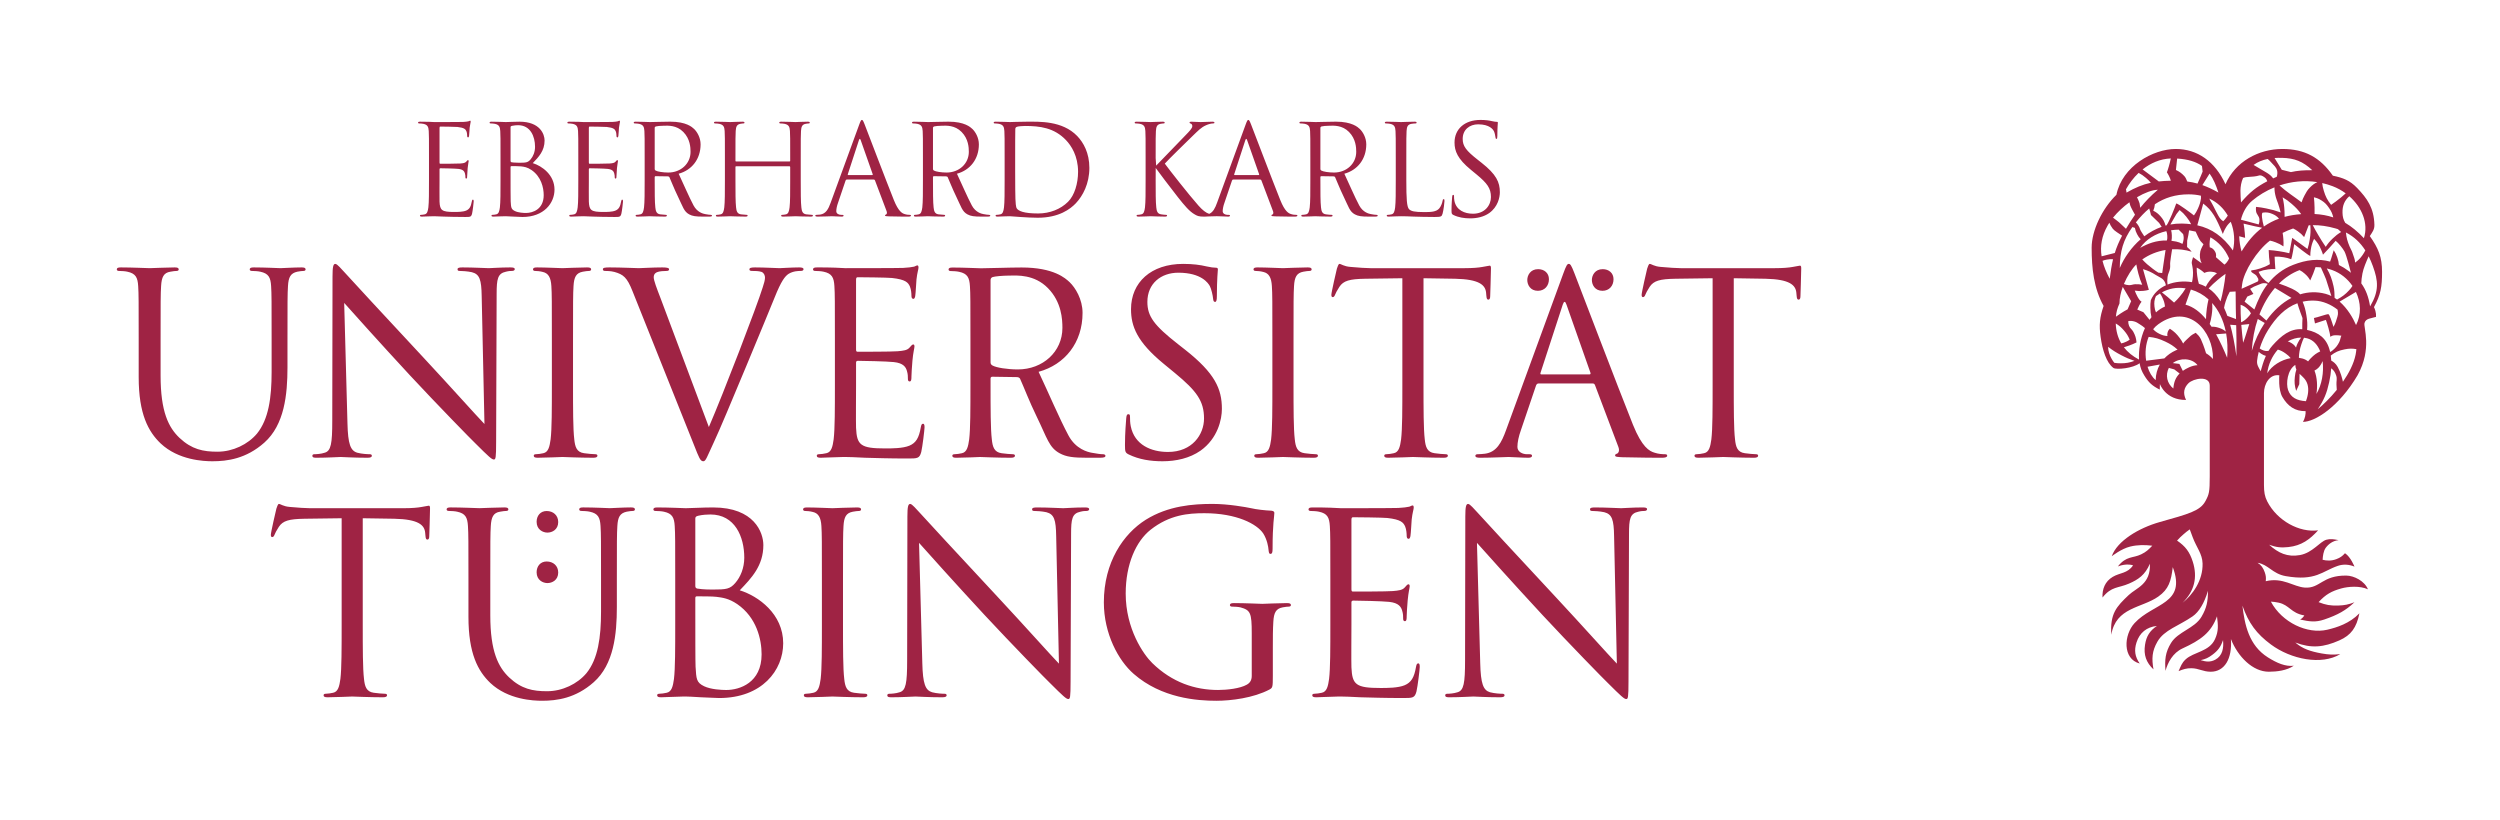
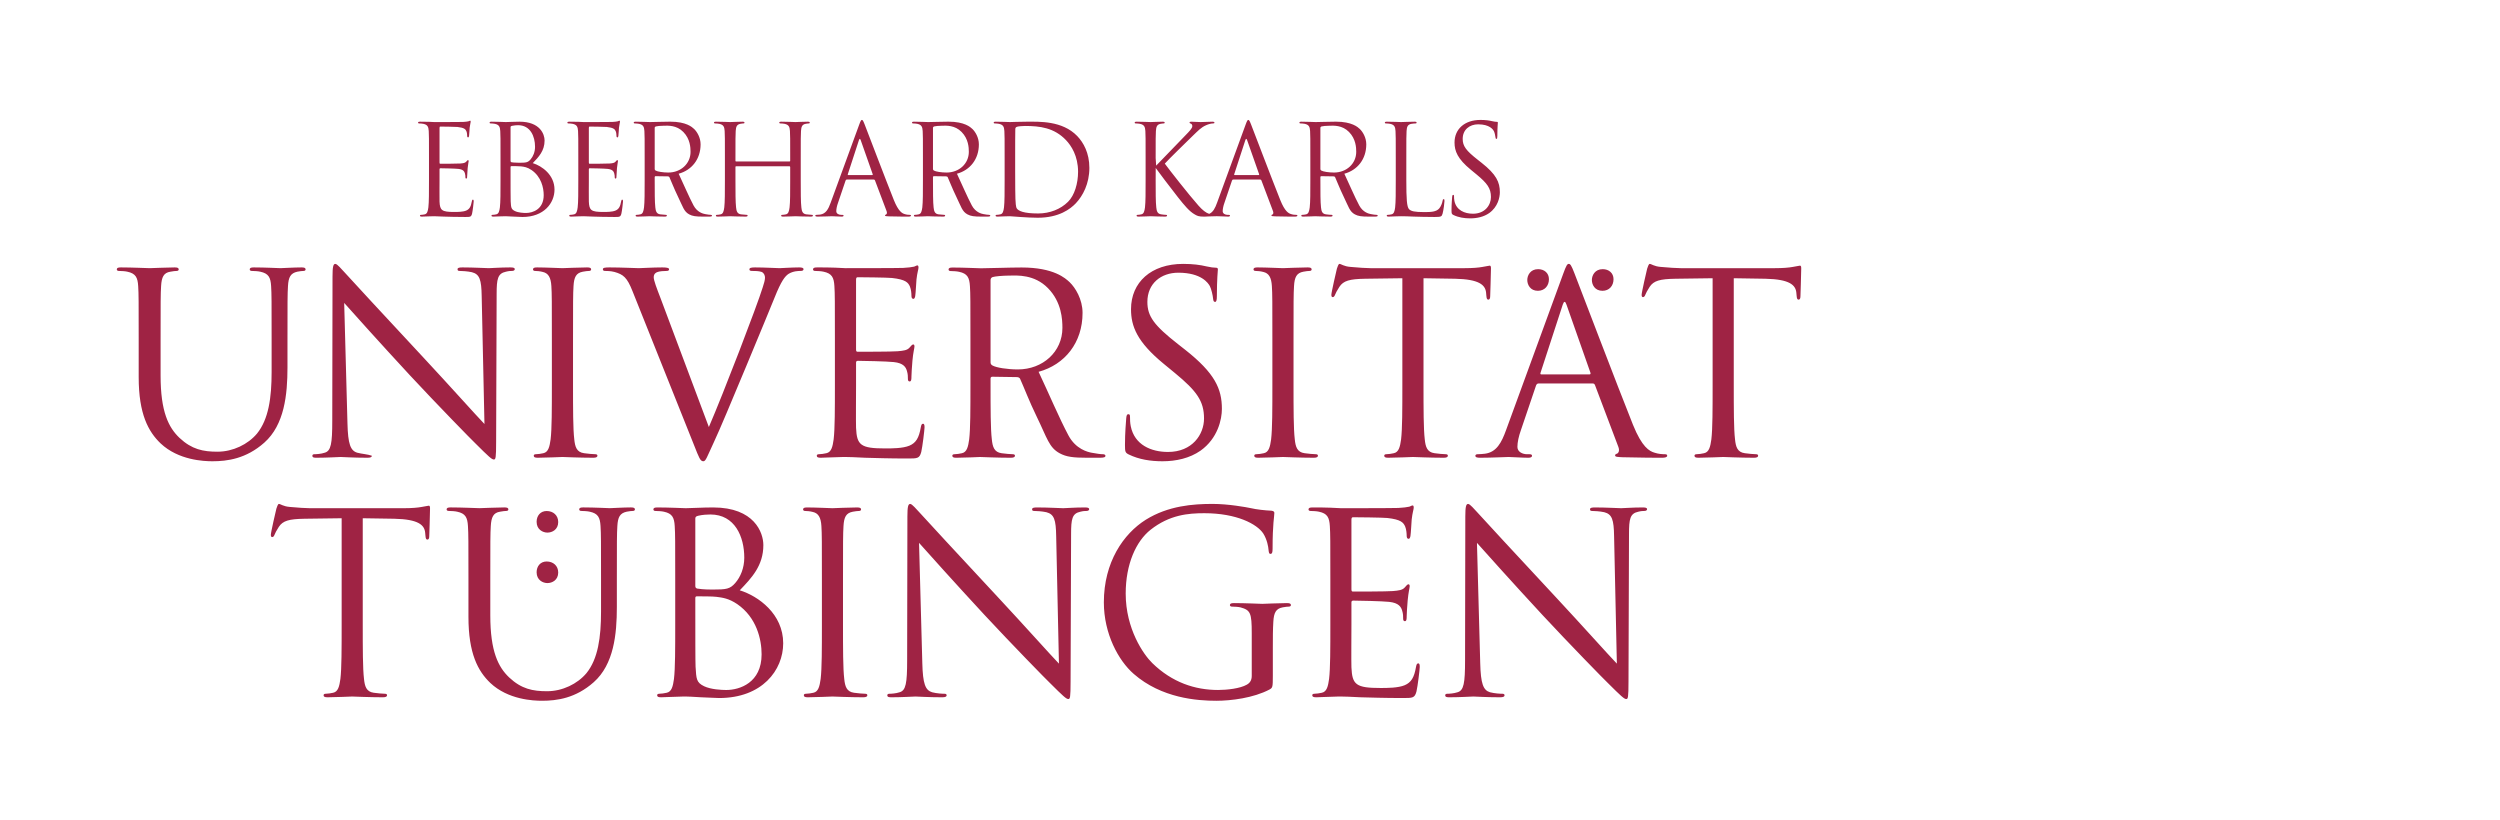
<svg xmlns="http://www.w3.org/2000/svg" width="100%" height="100%" viewBox="0 0 2542 834" version="1.1" xml:space="preserve" style="fill-rule:evenodd;clip-rule:evenodd;stroke-linejoin:round;stroke-miterlimit:2;">
  <g transform="matrix(4.167,0,0,4.167,118.75,120.833)">
-     <path d="M295.99,1.677C296.936,1.666 299.013,1.509 300.679,3.206C302.348,4.904 302.44,7.01 302.44,8.047C302.44,10.938 300.066,13.104 297.017,13.104C295.757,13.104 294.367,12.89 293.907,12.614C293.753,12.522 293.694,12.399 293.694,12.246L293.694,2.228C293.694,2.044 293.786,1.922 293.937,1.861C294.245,1.768 295.07,1.687 295.99,1.677ZM299.541,13.394C302.738,12.517 304.892,9.847 304.892,6.224C304.892,4.558 304.011,3.143 303.32,2.483C302.819,2.012 301.403,0.691 297.474,0.691C296.028,0.691 293.361,0.788 292.529,0.788C292.167,0.788 290.445,0.696 289.066,0.696C288.73,0.696 288.576,0.758 288.576,0.942C288.576,1.064 288.699,1.125 288.823,1.125C289.098,1.125 289.62,1.156 289.863,1.218C290.875,1.432 291.12,1.922 291.182,2.963C291.242,3.944 291.242,4.802 291.242,9.581L291.242,14.973C291.242,17.914 291.242,20.334 291.09,21.62C290.966,22.509 290.812,23.183 290.201,23.306C289.923,23.367 289.557,23.428 289.282,23.428C289.098,23.428 289.036,23.52 289.036,23.612C289.036,23.796 289.19,23.857 289.528,23.857C290.445,23.857 292.375,23.765 292.407,23.765C292.558,23.765 294.488,23.857 296.173,23.857C296.511,23.857 296.665,23.765 296.665,23.612C296.665,23.52 296.603,23.428 296.419,23.428C296.142,23.428 295.469,23.367 295.041,23.306C294.121,23.183 293.937,22.509 293.845,21.62C293.694,20.334 293.694,17.914 293.694,14.973L293.694,14.237C293.694,14.084 293.753,13.993 293.907,13.993L296.881,14.038C297.065,14.038 297.227,14.111 297.286,14.237C297.75,15.255 298.394,16.974 299.32,18.872C300.585,21.467 300.804,22.616 302.121,23.32C302.917,23.749 303.752,23.857 305.469,23.857L306.945,23.857C307.496,23.857 307.682,23.796 307.682,23.612C307.682,23.52 307.558,23.424 307.404,23.428C307.102,23.436 306.594,23.351 306.013,23.248C305.515,23.161 304.066,22.808 303.171,21.131C302.05,19.033 300.763,15.98 299.541,13.394ZM314.661,9.581C314.661,4.802 314.661,3.944 314.723,2.963C314.783,1.891 315.028,1.371 315.916,1.218C316.286,1.156 316.712,1.125 316.927,1.125C317.05,1.125 317.171,1.064 317.171,0.942C317.171,0.758 317.019,0.696 316.683,0.696C315.763,0.696 313.528,0.788 313.374,0.788C313.22,0.788 311.29,0.696 309.912,0.696C309.574,0.696 309.421,0.758 309.421,0.942C309.421,1.064 309.542,1.125 309.666,1.125C309.944,1.125 310.462,1.156 310.708,1.218C311.719,1.432 311.965,1.922 312.025,2.963C312.087,3.944 312.087,4.802 312.087,9.581L312.087,14.973C312.087,17.914 312.087,20.334 311.933,21.62C311.812,22.509 311.658,23.183 311.044,23.306C310.769,23.367 310.403,23.428 310.127,23.428C309.944,23.428 309.881,23.52 309.881,23.612C309.881,23.796 310.036,23.857 310.371,23.857C310.83,23.857 311.506,23.827 312.117,23.796C312.73,23.796 313.252,23.765 313.374,23.765C314.261,23.765 315.212,23.796 316.499,23.857C317.786,23.888 319.378,23.949 321.583,23.949C323.207,23.949 323.3,23.827 323.513,23.122C323.759,22.233 323.973,20.395 323.973,20.058C323.973,19.721 323.944,19.599 323.79,19.599C323.606,19.599 323.544,19.752 323.513,19.997C323.421,20.579 323.115,21.345 322.716,21.835C321.982,22.724 320.634,22.754 319.009,22.754C316.621,22.754 315.824,22.54 315.333,22.05C314.783,21.498 314.661,19.537 314.661,15.034L314.661,9.581ZM330.256,24.286C331.911,24.286 333.565,23.919 334.882,22.999C336.996,21.498 337.486,19.17 337.486,17.914C337.486,15.463 336.628,13.564 333.013,10.715L332.157,10.04C329.215,7.743 328.417,6.64 328.417,4.893C328.417,2.657 330.072,1.34 332.187,1.34C335.006,1.34 335.832,2.626 336.015,2.963C336.199,3.301 336.382,4.127 336.415,4.496C336.445,4.74 336.477,4.893 336.661,4.893C336.812,4.893 336.874,4.679 336.874,4.189C336.874,2.106 336.996,1.095 336.996,0.942C336.996,0.788 336.936,0.727 336.69,0.727C336.445,0.727 336.199,0.696 335.617,0.574C334.852,0.39 333.962,0.267 332.767,0.267C328.877,0.267 326.425,2.504 326.425,5.782C326.425,7.865 327.162,9.765 330.411,12.43L331.79,13.564C334.421,15.739 335.311,16.964 335.311,19.078C335.311,21.038 333.871,23.152 330.929,23.152C328.877,23.152 326.856,22.295 326.397,20.028C326.304,19.599 326.304,19.17 326.304,18.894C326.304,18.649 326.273,18.557 326.09,18.557C325.937,18.557 325.875,18.711 325.844,19.047C325.815,19.537 325.691,20.763 325.691,22.295C325.691,23.122 325.723,23.245 326.15,23.459C327.407,24.071 328.816,24.286 330.256,24.286ZM271.172,23.857C271.447,23.857 271.631,23.796 271.631,23.612C271.631,23.489 271.539,23.428 271.324,23.428L271.018,23.428C270.498,23.428 269.854,23.152 269.854,22.54C269.854,21.988 270.008,21.253 270.283,20.487L272.121,15.065C272.184,14.911 272.273,14.819 272.428,14.819L279.013,14.819C279.167,14.819 279.228,14.881 279.29,15.003L282.138,22.54C282.323,23.03 282.138,23.306 281.955,23.367C281.833,23.398 281.74,23.459 281.74,23.581C281.74,23.765 282.078,23.765 282.661,23.796C284.773,23.857 287.01,23.857 287.469,23.857C287.807,23.857 288.082,23.796 288.082,23.612C288.082,23.459 287.958,23.428 287.778,23.428C287.469,23.428 287.01,23.398 286.55,23.245C285.907,23.061 285.017,22.57 283.916,19.844C282.046,15.187 277.238,2.535 276.777,1.37C276.41,0.421 276.287,0.267 276.104,0.267C275.92,0.267 275.797,0.451 275.43,1.462L268.477,20.487C268.018,21.758 267.518,22.776 266.557,23.191C265.758,22.922 264.963,22.314 263.951,21.18C261.648,18.592 256.863,12.485 255.727,10.93C256.372,10.163 261.736,4.924 262.502,4.189C263.881,2.871 264.555,2.105 265.813,1.554C266.424,1.279 267.068,1.125 267.527,1.125C267.771,1.125 267.834,1.064 267.834,0.911C267.834,0.758 267.711,0.696 267.373,0.696C266.607,0.696 264.586,0.788 264.434,0.788C263.697,0.788 262.748,0.696 262.135,0.696C261.922,0.696 261.768,0.758 261.768,0.911C261.768,1.033 261.889,1.095 262.043,1.156C262.289,1.248 262.441,1.432 262.441,1.799C262.441,2.32 261.644,3.117 260.786,4.005C259.683,5.2 254.139,10.837 253.62,11.419L253.497,9.581C253.497,4.802 253.497,3.944 253.557,2.963C253.62,1.891 253.864,1.37 254.69,1.217C255.059,1.156 255.243,1.125 255.458,1.125C255.581,1.125 255.702,1.064 255.702,0.942C255.702,0.758 255.549,0.696 255.211,0.696C254.293,0.696 252.516,0.788 252.241,0.788C252.057,0.788 250.249,0.696 248.87,0.696C248.534,0.696 248.379,0.758 248.379,0.942C248.379,1.064 248.502,1.125 248.625,1.125C248.901,1.125 249.422,1.156 249.667,1.217C250.678,1.432 250.922,1.922 250.985,2.963C251.045,3.944 251.045,4.802 251.045,9.581L251.045,14.973C251.045,17.914 251.045,20.334 250.893,21.62C250.77,22.509 250.618,23.183 250.002,23.306C249.727,23.367 249.36,23.428 249.084,23.428C248.901,23.428 248.84,23.52 248.84,23.612C248.84,23.796 248.993,23.857 249.331,23.857C250.249,23.857 252.026,23.765 252.272,23.765C252.516,23.765 254.293,23.857 255.793,23.857C256.131,23.857 256.284,23.765 256.284,23.612C256.284,23.52 256.222,23.428 256.04,23.428C255.764,23.428 255.272,23.367 254.844,23.306C253.926,23.183 253.743,22.509 253.649,21.62C253.497,20.334 253.497,17.914 253.497,14.973L253.512,11.993C254.202,12.948 257.035,16.728 258.91,19.1C260.539,21.163 261.758,22.624 263.066,23.343C263.623,23.649 263.91,23.864 265.332,23.864C265.332,23.864 267.346,23.761 268.418,23.761C269.438,23.761 270.436,23.857 271.172,23.857ZM272.764,13.717C272.672,13.717 272.611,13.655 272.672,13.502L275.369,5.231C275.521,4.771 275.676,4.771 275.828,5.231L278.738,13.502C278.769,13.625 278.769,13.717 278.615,13.717L272.764,13.717ZM174.187,20.487C173.635,22.019 173.022,23.183 171.613,23.367C171.368,23.398 170.939,23.428 170.724,23.428C170.571,23.428 170.449,23.489 170.449,23.612C170.449,23.796 170.633,23.857 171.031,23.857C172.471,23.857 174.155,23.765 174.493,23.765C174.83,23.765 176.147,23.857 176.882,23.857C177.158,23.857 177.342,23.796 177.342,23.612C177.342,23.489 177.25,23.428 177.036,23.428L176.729,23.428C176.208,23.428 175.565,23.152 175.565,22.54C175.565,21.988 175.718,21.253 175.994,20.487L177.832,15.065C177.893,14.911 177.985,14.819 178.138,14.819L184.725,14.819C184.878,14.819 184.939,14.881 185,15.003L187.85,22.54C188.034,23.03 187.85,23.306 187.666,23.367C187.544,23.398 187.452,23.459 187.452,23.581C187.452,23.765 187.789,23.765 188.371,23.796C190.484,23.857 192.721,23.857 193.18,23.857C193.518,23.857 193.793,23.796 193.793,23.612C193.793,23.459 193.671,23.428 193.487,23.428C193.18,23.428 192.721,23.398 192.261,23.245C191.618,23.061 190.729,22.57 189.626,19.844C187.758,15.187 182.948,2.535 182.488,1.371C182.121,0.421 181.999,0.267 181.814,0.267C181.631,0.267 181.508,0.451 181.141,1.462L174.187,20.487ZM178.475,13.717C178.383,13.717 178.322,13.655 178.383,13.502L181.08,5.231C181.232,4.771 181.386,4.771 181.539,5.231L184.449,13.502C184.48,13.625 184.48,13.717 184.327,13.717L178.475,13.717ZM133.554,1.677C134.5,1.666 136.579,1.509 138.244,3.206C139.911,4.904 140.004,7.01 140.004,8.047C140.004,10.938 137.629,13.104 134.581,13.104C133.321,13.104 131.931,12.89 131.471,12.614C131.318,12.522 131.257,12.399 131.257,12.246L131.257,2.228C131.257,2.044 131.349,1.922 131.502,1.861C131.808,1.768 132.635,1.687 133.554,1.677ZM137.104,13.394C140.302,12.517 142.456,9.847 142.456,6.224C142.456,4.558 141.576,3.143 140.885,2.483C140.382,2.012 138.967,0.691 135.038,0.691C133.592,0.691 130.923,0.788 130.093,0.788C129.731,0.788 128.009,0.696 126.63,0.696C126.293,0.696 126.141,0.758 126.141,0.942C126.141,1.064 126.263,1.125 126.386,1.125C126.661,1.125 127.182,1.156 127.427,1.218C128.438,1.432 128.683,1.922 128.744,2.963C128.806,3.944 128.806,4.802 128.806,9.581L128.806,14.973C128.806,17.914 128.806,20.334 128.653,21.62C128.53,22.509 128.377,23.183 127.764,23.306C127.488,23.367 127.121,23.428 126.845,23.428C126.661,23.428 126.6,23.52 126.6,23.612C126.6,23.796 126.753,23.857 127.09,23.857C128.009,23.857 129.938,23.765 129.97,23.765C130.123,23.765 132.053,23.857 133.738,23.857C134.075,23.857 134.228,23.765 134.228,23.612C134.228,23.52 134.167,23.428 133.983,23.428C133.708,23.428 133.033,23.367 132.604,23.306C131.686,23.183 131.502,22.509 131.41,21.62C131.257,20.334 131.257,17.914 131.257,14.973L131.257,14.237C131.257,14.084 131.318,13.993 131.471,13.993L134.444,14.038C134.628,14.038 134.791,14.111 134.848,14.237C135.313,15.255 135.958,16.974 136.884,18.872C138.149,21.467 138.368,22.616 139.686,23.32C140.482,23.749 141.317,23.857 143.033,23.857L144.509,23.857C145.061,23.857 145.245,23.796 145.245,23.612C145.245,23.52 145.122,23.424 144.969,23.428C144.666,23.436 144.158,23.351 143.577,23.248C143.08,23.161 141.63,22.808 140.735,21.131C139.616,19.033 138.327,15.98 137.104,13.394ZM216.643,14.973C216.643,17.914 216.643,20.334 216.489,21.62C216.368,22.509 216.213,23.183 215.6,23.306C215.325,23.367 214.958,23.428 214.682,23.428C214.499,23.428 214.436,23.52 214.436,23.612C214.436,23.796 214.59,23.857 214.926,23.857C215.385,23.857 216.09,23.796 216.704,23.796C217.346,23.765 217.868,23.765 217.928,23.765C218.083,23.765 219.124,23.857 220.471,23.949C221.79,24.041 223.413,24.133 224.731,24.133C229.938,24.133 232.696,21.988 234.012,20.61C235.727,18.802 237.321,15.83 237.321,11.971C237.321,8.325 235.881,5.782 234.35,4.189C230.704,0.421 225.098,0.696 222.065,0.696C220.227,0.696 218.297,0.788 217.928,0.788C217.776,0.788 215.844,0.696 214.467,0.696C214.129,0.696 213.977,0.758 213.977,0.942C213.977,1.064 214.1,1.125 214.221,1.125C214.499,1.125 215.018,1.156 215.264,1.218C216.274,1.432 216.52,1.922 216.581,2.963C216.643,3.944 216.643,4.802 216.643,9.581L216.643,14.973ZM219.215,9.091C219.215,6.732 219.215,3.607 219.247,2.565C219.247,2.228 219.338,2.075 219.614,1.953C219.86,1.83 220.993,1.738 221.606,1.738C225.25,1.738 228.743,2.167 231.624,5.2C232.879,6.517 234.565,9.029 234.565,12.92C234.565,15.739 233.706,18.68 232.114,20.242C230.305,22.05 227.67,23.091 224.823,23.091C221.208,23.091 220.012,22.448 219.614,21.866C219.37,21.529 219.307,20.303 219.278,19.537C219.247,18.955 219.215,16.137 219.215,12.89L219.215,9.091ZM201.458,1.677C202.404,1.666 204.483,1.509 206.148,3.206C207.815,4.904 207.909,7.01 207.909,8.047C207.909,10.938 205.534,13.104 202.485,13.104C201.226,13.104 199.835,12.89 199.375,12.614C199.222,12.522 199.161,12.399 199.161,12.246L199.161,2.228C199.161,2.044 199.253,1.922 199.407,1.861C199.713,1.768 200.54,1.687 201.458,1.677ZM205.009,13.394C208.208,12.517 210.36,9.847 210.36,6.224C210.36,4.558 209.481,3.143 208.79,2.483C208.286,2.012 206.872,0.691 202.942,0.691C201.497,0.691 198.829,0.788 197.998,0.788C197.637,0.788 195.914,0.696 194.535,0.696C194.198,0.696 194.045,0.758 194.045,0.942C194.045,1.064 194.168,1.125 194.29,1.125C194.566,1.125 195.087,1.156 195.332,1.218C196.343,1.432 196.588,1.922 196.649,2.963C196.71,3.944 196.71,4.802 196.71,9.581L196.71,14.973C196.71,17.914 196.71,20.334 196.558,21.62C196.435,22.509 196.282,23.183 195.669,23.306C195.393,23.367 195.025,23.428 194.75,23.428C194.566,23.428 194.505,23.52 194.505,23.612C194.505,23.796 194.658,23.857 194.995,23.857C195.914,23.857 197.844,23.765 197.875,23.765C198.027,23.765 199.958,23.857 201.643,23.857C201.98,23.857 202.133,23.765 202.133,23.612C202.133,23.52 202.072,23.428 201.888,23.428C201.612,23.428 200.938,23.367 200.509,23.306C199.59,23.183 199.407,22.509 199.314,21.62C199.161,20.334 199.161,17.914 199.161,14.973L199.161,14.237C199.161,14.084 199.222,13.993 199.375,13.993L202.349,14.038C202.532,14.038 202.695,14.111 202.753,14.237C203.218,15.255 203.862,16.974 204.789,18.872C206.054,21.467 206.272,22.616 207.59,23.32C208.385,23.749 209.221,23.857 210.938,23.857L212.415,23.857C212.965,23.857 213.149,23.796 213.149,23.612C213.149,23.52 213.026,23.424 212.874,23.428C212.571,23.436 212.063,23.351 211.481,23.248C210.985,23.161 209.536,22.808 208.639,21.131C207.52,19.033 206.231,15.98 205.009,13.394ZM166.893,9.581C166.893,4.802 166.893,3.944 166.954,2.963C167.015,1.891 167.261,1.371 168.087,1.218C168.455,1.156 168.639,1.125 168.853,1.125C168.976,1.125 169.099,1.064 169.099,0.942C169.099,0.758 168.945,0.696 168.608,0.696C167.689,0.696 165.759,0.788 165.606,0.788C165.453,0.788 163.522,0.696 162.144,0.696C161.807,0.696 161.654,0.758 161.654,0.942C161.654,1.064 161.776,1.125 161.899,1.125C162.175,1.125 162.696,1.156 162.94,1.218C163.952,1.432 164.197,1.922 164.258,2.963C164.319,3.944 164.319,4.802 164.319,9.581L164.319,10.224C164.319,10.377 164.228,10.408 164.135,10.408L151.146,10.408C151.054,10.408 150.962,10.377 150.962,10.224L150.962,9.581C150.962,4.802 150.962,3.944 151.023,2.963C151.084,1.891 151.33,1.371 152.157,1.218C152.524,1.156 152.708,1.125 152.923,1.125C153.045,1.125 153.168,1.064 153.168,0.942C153.168,0.758 153.014,0.696 152.677,0.696C151.758,0.696 149.829,0.788 149.675,0.788C149.522,0.788 147.592,0.696 146.213,0.696C145.876,0.696 145.724,0.758 145.724,0.942C145.724,1.064 145.846,1.125 145.968,1.125C146.244,1.125 146.765,1.156 147.01,1.218C148.021,1.432 148.266,1.922 148.327,2.963C148.388,3.944 148.388,4.802 148.388,9.581L148.388,14.973C148.388,17.914 148.388,20.334 148.235,21.62C148.113,22.509 147.959,23.183 147.347,23.306C147.071,23.367 146.704,23.428 146.428,23.428C146.244,23.428 146.183,23.52 146.183,23.612C146.183,23.796 146.336,23.857 146.673,23.857C147.592,23.857 149.522,23.765 149.675,23.765C149.829,23.765 151.758,23.857 153.443,23.857C153.781,23.857 153.934,23.765 153.934,23.612C153.934,23.52 153.872,23.428 153.688,23.428C153.413,23.428 152.739,23.367 152.31,23.306C151.391,23.183 151.207,22.509 151.115,21.62C150.962,20.334 150.962,17.914 150.962,14.973L150.962,11.756C150.962,11.603 151.054,11.572 151.146,11.572L164.135,11.572C164.228,11.572 164.319,11.634 164.319,11.756L164.319,14.973C164.319,17.914 164.319,20.334 164.166,21.62C164.043,22.509 163.891,23.183 163.278,23.306C163.002,23.367 162.634,23.428 162.358,23.428C162.175,23.428 162.114,23.52 162.114,23.612C162.114,23.796 162.267,23.857 162.604,23.857C163.522,23.857 165.453,23.765 165.606,23.765C165.759,23.765 167.689,23.857 169.375,23.857C169.711,23.857 169.864,23.765 169.864,23.612C169.864,23.52 169.803,23.428 169.619,23.428C169.343,23.428 168.669,23.367 168.241,23.306C167.322,23.183 167.138,22.509 167.046,21.62C166.893,20.334 166.893,17.914 166.893,14.973L166.893,9.581ZM96.085,11.756C96.085,11.603 96.146,11.541 96.269,11.541C96.728,11.541 98.259,11.541 98.658,11.603C99.393,11.695 100.16,11.786 101.201,12.492C103.56,14.115 104.173,16.78 104.173,18.619C104.173,22.08 101.507,22.969 99.853,22.969C99.301,22.969 97.984,22.908 97.157,22.509C96.207,22.05 96.207,21.62 96.115,20.12C96.085,19.66 96.085,15.861 96.085,13.502L96.085,11.756ZM96.085,2.044C96.085,1.861 96.176,1.768 96.452,1.707C96.942,1.585 97.586,1.554 97.922,1.554C100.925,1.554 102.059,4.281 102.059,6.824C102.059,8.08 101.6,9.183 100.956,9.918C100.313,10.653 99.883,10.715 98.168,10.715C97.034,10.715 96.482,10.622 96.299,10.592C96.146,10.53 96.085,10.469 96.085,10.255L96.085,2.044ZM93.633,14.973C93.633,17.914 93.633,20.334 93.481,21.62C93.358,22.509 93.205,23.183 92.592,23.306C92.316,23.367 91.949,23.428 91.673,23.428C91.489,23.428 91.428,23.52 91.428,23.612C91.428,23.796 91.581,23.857 91.918,23.857C92.377,23.857 93.083,23.796 93.695,23.796C94.338,23.765 94.859,23.765 94.92,23.765C95.043,23.765 95.9,23.796 96.789,23.857C97.678,23.888 98.658,23.949 98.995,23.949C104.234,23.949 106.808,20.549 106.808,17.27C106.808,13.686 103.775,11.511 101.507,10.806C102.947,9.305 104.388,7.804 104.388,5.292C104.388,3.76 103.284,0.696 98.259,0.696C96.851,0.696 95.656,0.788 94.92,0.788C94.767,0.788 92.837,0.696 91.459,0.696C91.121,0.696 90.968,0.758 90.968,0.942C90.968,1.064 91.091,1.125 91.213,1.125C91.489,1.125 92.01,1.156 92.255,1.218C93.266,1.432 93.511,1.922 93.572,2.963C93.633,3.944 93.633,4.802 93.633,9.581L93.633,14.973ZM76.181,14.973C76.181,17.914 76.181,20.334 76.028,21.62C75.906,22.509 75.752,23.183 75.14,23.306C74.864,23.367 74.496,23.428 74.22,23.428C74.037,23.428 73.976,23.52 73.976,23.612C73.976,23.796 74.128,23.857 74.465,23.857C74.925,23.857 75.63,23.796 76.242,23.796C76.886,23.765 77.407,23.765 77.468,23.765C77.927,23.765 78.663,23.796 79.857,23.857C81.052,23.888 82.737,23.949 85.035,23.949C86.23,23.949 86.475,23.949 86.689,23.152C86.842,22.509 87.087,20.426 87.087,20.181C87.087,19.967 87.087,19.721 86.904,19.721C86.751,19.721 86.689,19.844 86.628,20.181C86.413,21.437 86.046,22.05 85.25,22.387C84.453,22.724 83.105,22.724 82.309,22.724C79.306,22.724 78.847,22.326 78.754,20.212C78.724,19.568 78.754,16.014 78.754,14.973L78.754,12.277C78.754,12.154 78.816,12.062 78.969,12.062C79.49,12.062 82.522,12.123 83.35,12.216C84.545,12.338 84.821,12.859 84.943,13.288C85.065,13.686 85.065,13.993 85.065,14.299C85.065,14.452 85.127,14.575 85.28,14.575C85.494,14.575 85.494,14.237 85.494,13.993C85.494,13.778 85.556,12.644 85.617,12.032C85.709,11.021 85.862,10.5 85.862,10.316C85.862,10.132 85.801,10.071 85.709,10.071C85.586,10.071 85.464,10.224 85.25,10.469C84.974,10.776 84.545,10.837 83.81,10.898C83.105,10.959 79.337,10.959 78.939,10.959C78.785,10.959 78.754,10.868 78.754,10.653L78.754,2.198C78.754,1.983 78.816,1.891 78.939,1.891C79.275,1.891 82.615,1.922 83.136,1.983C84.79,2.167 85.096,2.535 85.311,3.025C85.464,3.392 85.494,3.913 85.494,4.127C85.494,4.373 85.556,4.526 85.74,4.526C85.862,4.526 85.923,4.342 85.954,4.189C86.015,3.821 86.077,2.473 86.107,2.167C86.199,1.309 86.352,0.942 86.352,0.727C86.352,0.574 86.322,0.451 86.23,0.451C86.077,0.451 85.954,0.574 85.801,0.604C85.556,0.666 85.065,0.727 84.483,0.758C83.779,0.788 77.683,0.788 77.468,0.788L76.212,0.727C75.538,0.696 74.711,0.696 74.006,0.696C73.669,0.696 73.516,0.758 73.516,0.942C73.516,1.064 73.638,1.125 73.761,1.125C74.037,1.125 74.558,1.156 74.802,1.218C75.814,1.432 76.059,1.922 76.12,2.963C76.181,3.944 76.181,4.802 76.181,9.581L76.181,14.973ZM112.615,14.973C112.615,17.914 112.615,20.334 112.462,21.62C112.34,22.509 112.186,23.183 111.573,23.306C111.297,23.367 110.93,23.428 110.654,23.428C110.471,23.428 110.409,23.52 110.409,23.612C110.409,23.796 110.563,23.857 110.899,23.857C111.359,23.857 112.064,23.796 112.676,23.796C113.32,23.765 113.841,23.765 113.902,23.765C114.361,23.765 115.097,23.796 116.292,23.857C117.486,23.888 119.171,23.949 121.469,23.949C122.664,23.949 122.909,23.949 123.123,23.152C123.276,22.509 123.521,20.426 123.521,20.181C123.521,19.967 123.521,19.721 123.338,19.721C123.184,19.721 123.123,19.844 123.062,20.181C122.847,21.437 122.48,22.05 121.683,22.387C120.887,22.724 119.539,22.724 118.742,22.724C115.74,22.724 115.28,22.326 115.188,20.212C115.158,19.568 115.188,16.014 115.188,14.973L115.188,12.277C115.188,12.154 115.25,12.062 115.403,12.062C115.924,12.062 118.957,12.123 119.784,12.216C120.979,12.338 121.254,12.859 121.377,13.288C121.5,13.686 121.5,13.993 121.5,14.299C121.5,14.452 121.561,14.575 121.714,14.575C121.928,14.575 121.928,14.237 121.928,13.993C121.928,13.778 121.989,12.644 122.051,12.032C122.143,11.021 122.296,10.5 122.296,10.316C122.296,10.132 122.235,10.071 122.143,10.071C122.021,10.071 121.898,10.224 121.683,10.469C121.408,10.776 120.979,10.837 120.244,10.898C119.539,10.959 115.771,10.959 115.373,10.959C115.219,10.959 115.188,10.868 115.188,10.653L115.188,2.198C115.188,1.983 115.25,1.891 115.373,1.891C115.709,1.891 119.049,1.922 119.569,1.983C121.224,2.167 121.53,2.535 121.745,3.025C121.898,3.392 121.928,3.913 121.928,4.127C121.928,4.373 121.989,4.526 122.174,4.526C122.296,4.526 122.357,4.342 122.388,4.189C122.449,3.821 122.511,2.473 122.541,2.167C122.633,1.309 122.786,0.942 122.786,0.727C122.786,0.574 122.755,0.451 122.664,0.451C122.511,0.451 122.388,0.574 122.235,0.604C121.989,0.666 121.5,0.727 120.917,0.758C120.213,0.788 114.116,0.788 113.902,0.788L112.646,0.727C111.972,0.696 111.145,0.696 110.44,0.696C110.103,0.696 109.95,0.758 109.95,0.942C109.95,1.064 110.072,1.125 110.195,1.125C110.471,1.125 110.991,1.156 111.236,1.218C112.248,1.432 112.492,1.922 112.554,2.963C112.615,3.944 112.615,4.802 112.615,9.581L112.615,14.973ZM141.167,116.945C141.167,116.638 141.289,116.515 141.535,116.515C142.454,116.515 145.517,116.515 146.313,116.638C147.784,116.823 149.316,117.005 151.399,118.415C156.117,121.663 157.343,126.994 157.343,130.669C157.343,137.594 152.012,139.37 148.703,139.37C147.601,139.37 144.966,139.247 143.311,138.452C141.411,137.532 141.411,136.673 141.228,133.671C141.167,132.752 141.167,125.156 141.167,120.436L141.167,116.945ZM141.167,97.521C141.167,97.154 141.351,96.97 141.902,96.848C142.882,96.602 144.169,96.541 144.843,96.541C150.848,96.541 153.115,101.995 153.115,107.08C153.115,109.592 152.196,111.798 150.909,113.269C149.622,114.74 148.765,114.862 145.333,114.862C143.066,114.862 141.963,114.677 141.596,114.617C141.289,114.494 141.167,114.371 141.167,113.943L141.167,97.521ZM136.265,123.377C136.265,129.261 136.265,134.101 135.959,136.673C135.714,138.452 135.407,139.799 134.182,140.044C133.63,140.166 132.895,140.289 132.343,140.289C131.976,140.289 131.854,140.473 131.854,140.657C131.854,141.025 132.159,141.148 132.833,141.148C133.752,141.148 135.162,141.025 136.387,141.025C137.674,140.962 138.716,140.962 138.838,140.962C139.083,140.962 140.799,141.025 142.576,141.148C144.353,141.207 146.313,141.33 146.987,141.33C157.465,141.33 162.612,134.53 162.612,127.973C162.612,120.805 156.546,116.455 152.012,115.044C154.891,112.043 157.771,109.04 157.771,104.016C157.771,100.953 155.565,94.825 145.517,94.825C142.699,94.825 140.309,95.01 138.838,95.01C138.532,95.01 134.671,94.825 131.914,94.825C131.24,94.825 130.935,94.948 130.935,95.316C130.935,95.561 131.18,95.683 131.424,95.683C131.976,95.683 133.018,95.745 133.507,95.868C135.53,96.296 136.02,97.277 136.142,99.36C136.265,101.32 136.265,103.036 136.265,112.594L136.265,123.377ZM177.204,112.594C177.204,103.036 177.204,101.32 177.327,99.36C177.45,97.216 177.939,96.174 179.593,95.868C180.329,95.745 180.696,95.683 181.125,95.683C181.371,95.683 181.616,95.561 181.616,95.316C181.616,94.948 181.309,94.825 180.635,94.825C178.797,94.825 174.938,95.01 174.631,95.01C174.324,95.01 170.464,94.825 168.442,94.825C167.768,94.825 167.462,94.948 167.462,95.316C167.462,95.561 167.707,95.683 167.952,95.683C168.381,95.683 169.177,95.745 169.851,95.929C171.2,96.235 171.812,97.277 171.934,99.36C172.057,101.32 172.057,103.036 172.057,112.594L172.057,123.377C172.057,129.261 172.057,134.101 171.751,136.673C171.506,138.452 171.2,139.799 169.974,140.044C169.422,140.166 168.688,140.289 168.136,140.289C167.768,140.289 167.646,140.473 167.646,140.657C167.646,141.025 167.952,141.148 168.625,141.148C170.464,141.148 174.324,140.962 174.631,140.962C174.938,140.962 178.797,141.148 182.167,141.148C182.841,141.148 183.147,140.962 183.147,140.657C183.147,140.473 183.024,140.289 182.657,140.289C182.105,140.289 180.758,140.166 179.9,140.044C178.062,139.799 177.694,138.452 177.51,136.673C177.204,134.101 177.204,129.261 177.204,123.377L177.204,112.594ZM195.759,103.465C197.72,105.67 204.632,113.391 211.727,121.049C218.211,128.035 227.02,137.042 227.692,137.654C230.948,140.902 231.69,141.576 232.182,141.576C232.616,141.576 232.739,141.27 232.739,137.225L232.862,101.32C232.862,97.644 233.106,96.296 235.129,95.868C235.864,95.683 236.293,95.683 236.6,95.683C237.028,95.683 237.274,95.5 237.274,95.255C237.274,94.887 236.844,94.825 236.17,94.825C233.659,94.825 231.627,95.01 230.948,95.01C230.268,95.01 227.325,94.825 224.573,94.825C223.838,94.825 223.35,94.887 223.35,95.255C223.35,95.5 223.411,95.683 223.838,95.683C224.329,95.683 225.735,95.745 226.836,95.99C228.733,96.48 229.161,97.828 229.223,101.81L229.897,132.936C227.938,130.914 221.27,123.44 215.213,116.945C205.794,106.834 196.68,96.97 195.759,95.929C195.141,95.316 194.091,93.969 193.597,93.969C193.104,93.969 192.919,94.642 192.919,97.032L192.857,132.14C192.857,137.716 192.55,139.493 191.018,139.921C190.099,140.228 188.997,140.289 188.506,140.289C188.2,140.289 188.016,140.412 188.016,140.657C188.016,141.085 188.383,141.148 188.997,141.148C191.754,141.148 194.339,140.962 194.894,140.962C195.45,140.962 197.903,141.148 201.39,141.148C202.124,141.148 202.491,141.025 202.491,140.657C202.491,140.412 202.307,140.289 202.001,140.289C201.451,140.289 200.105,140.228 198.943,139.921C197.292,139.432 196.68,137.838 196.558,132.815L195.759,103.465ZM276.943,135.935C276.943,136.976 276.514,137.65 275.719,138.08C274.125,138.998 270.939,139.366 268.734,139.366C263.098,139.366 257.521,137.528 252.682,132.81C250.536,130.726 246.186,124.477 246.186,115.837C246.186,108.669 248.698,103.093 252.252,100.274C256.907,96.599 261.504,96.231 265.363,96.231C273.268,96.231 278.23,98.865 279.763,101.194C280.682,102.664 280.988,104.379 281.048,105.238C281.109,105.788 281.171,106.157 281.478,106.157C281.907,106.157 282.029,105.85 282.029,104.87C282.029,98.743 282.458,97.028 282.458,96.17C282.458,95.924 282.335,95.68 281.723,95.617C280.191,95.557 278.046,95.311 276.76,95.006C275.596,94.761 271.246,93.964 267.385,93.964C262.668,93.964 256.601,94.393 251.088,97.824C245.635,101.255 240.856,108.178 240.856,117.982C240.856,125.641 244.409,132.197 248.147,135.444C254.948,141.387 263.648,142 268.305,142C271.859,142 277.374,141.327 281.294,139.244C282.029,138.814 282.09,138.691 282.09,135.935L282.09,129.072C282.09,126.498 282.09,124.661 282.212,122.7C282.335,120.556 282.826,119.513 284.48,119.207C285.215,119.085 285.583,119.023 286.011,119.023C286.256,119.023 286.502,118.901 286.502,118.656C286.502,118.288 286.198,118.165 285.522,118.165C283.683,118.165 279.824,118.349 279.517,118.349C279.21,118.349 275.352,118.165 272.594,118.165C271.92,118.165 271.613,118.288 271.613,118.656C271.613,118.901 271.859,119.023 272.104,119.023C272.654,119.023 273.697,119.085 274.188,119.207C276.637,119.881 276.943,120.556 276.943,125.519L276.943,135.935ZM296.124,123.377C296.124,129.261 296.124,134.101 295.816,136.673C295.572,138.452 295.265,139.799 294.04,140.044C293.488,140.166 292.752,140.289 292.201,140.289C291.833,140.289 291.71,140.473 291.71,140.657C291.71,141.025 292.017,141.148 292.691,141.148C293.609,141.148 295.019,141.025 296.245,141.025C297.532,140.962 298.574,140.962 298.697,140.962C299.615,140.962 301.085,141.025 303.477,141.148C305.865,141.207 309.234,141.33 313.83,141.33C316.219,141.33 316.71,141.33 317.138,139.737C317.445,138.452 317.936,134.285 317.936,133.794C317.936,133.366 317.936,132.874 317.569,132.874C317.261,132.874 317.138,133.12 317.015,133.794C316.587,136.306 315.852,137.532 314.259,138.206C312.666,138.88 309.97,138.88 308.377,138.88C302.374,138.88 301.453,138.083 301.269,133.856C301.208,132.569 301.269,125.46 301.269,123.377L301.269,117.986C301.269,117.741 301.392,117.557 301.697,117.557C302.74,117.557 308.807,117.679 310.46,117.864C312.849,118.109 313.403,119.15 313.647,120.008C313.892,120.805 313.892,121.417 313.892,122.03C313.892,122.336 314.013,122.581 314.32,122.581C314.749,122.581 314.749,121.907 314.749,121.417C314.749,120.989 314.871,118.721 314.995,117.496C315.177,115.474 315.484,114.432 315.484,114.065C315.484,113.697 315.363,113.574 315.177,113.574C314.933,113.574 314.687,113.881 314.259,114.371C313.707,114.985 312.849,115.107 311.378,115.229C309.97,115.352 302.433,115.352 301.636,115.352C301.33,115.352 301.269,115.167 301.269,114.74L301.269,97.828C301.269,97.399 301.392,97.216 301.636,97.216C302.312,97.216 308.99,97.277 310.032,97.399C313.34,97.766 313.953,98.503 314.381,99.482C314.687,100.219 314.749,101.259 314.749,101.687C314.749,102.178 314.871,102.485 315.24,102.485C315.484,102.485 315.607,102.117 315.667,101.81C315.791,101.075 315.915,98.379 315.974,97.766C316.158,96.052 316.465,95.316 316.465,94.887C316.465,94.581 316.404,94.336 316.219,94.336C315.915,94.336 315.667,94.581 315.363,94.642C314.871,94.765 313.892,94.887 312.728,94.948C311.319,95.01 299.125,95.01 298.697,95.01L296.183,94.887C294.835,94.825 293.182,94.825 291.772,94.825C291.098,94.825 290.792,94.948 290.792,95.316C290.792,95.561 291.037,95.683 291.282,95.683C291.833,95.683 292.875,95.745 293.365,95.868C295.386,96.296 295.877,97.277 296,99.36C296.124,101.32 296.124,103.036 296.124,112.594L296.124,123.377ZM331.897,103.465C333.857,105.67 340.769,113.391 347.865,121.049C354.349,128.035 363.157,137.042 363.83,137.654C367.085,140.902 367.826,141.576 368.32,141.576C368.753,141.576 368.877,141.27 368.877,137.225L369,101.32C369,97.644 369.245,96.296 371.267,95.868C372.002,95.683 372.432,95.683 372.738,95.683C373.166,95.683 373.411,95.5 373.411,95.255C373.411,94.887 372.982,94.825 372.308,94.825C369.796,94.825 367.765,95.01 367.085,95.01C366.407,95.01 363.462,94.825 360.71,94.825C359.977,94.825 359.488,94.887 359.488,95.255C359.488,95.5 359.548,95.683 359.977,95.683C360.466,95.683 361.874,95.745 362.973,95.99C364.87,96.48 365.296,97.828 365.359,101.81L366.036,132.936C364.076,130.914 357.407,123.44 351.352,116.945C341.932,106.834 332.819,96.97 331.897,95.929C331.279,95.316 330.228,93.969 329.734,93.969C329.242,93.969 329.057,94.642 329.057,97.032L328.995,132.14C328.995,137.716 328.687,139.493 327.157,139.921C326.236,140.228 325.134,140.289 324.642,140.289C324.337,140.289 324.153,140.412 324.153,140.657C324.153,141.085 324.522,141.148 325.134,141.148C327.89,141.148 330.477,140.962 331.032,140.962C331.587,140.962 334.041,141.148 337.528,141.148C338.261,141.148 338.627,141.025 338.627,140.657C338.627,140.412 338.445,140.289 338.138,140.289C337.587,140.289 336.245,140.228 335.08,139.921C333.429,139.432 332.819,137.838 332.695,132.815L331.897,103.465ZM60.017,97.461L67.723,97.583C73.594,97.706 75.062,99.115 75.245,100.953L75.307,101.627C75.37,102.485 75.495,102.668 75.808,102.668C76.059,102.668 76.247,102.423 76.247,101.871C76.247,101.198 76.435,96.97 76.435,95.132C76.435,94.765 76.435,94.397 76.121,94.397C75.871,94.397 75.307,94.581 74.389,94.703C73.411,94.887 72.004,95.01 70.047,95.01L47.088,95.01C46.353,95.01 44.025,94.887 42.248,94.703C40.594,94.581 39.981,93.969 39.552,93.969C39.307,93.969 39.062,94.765 38.939,95.132C38.816,95.622 37.591,100.891 37.591,101.504C37.591,101.871 37.713,102.056 37.897,102.056C38.143,102.056 38.327,101.933 38.51,101.443C38.694,101.015 38.878,100.585 39.552,99.545C40.532,98.074 42.003,97.644 45.801,97.583L54.87,97.461L54.87,123.377C54.87,129.261 54.87,134.101 54.564,136.673C54.319,138.452 54.012,139.799 52.786,140.044C52.236,140.166 51.5,140.289 50.948,140.289C50.581,140.289 50.459,140.473 50.459,140.657C50.459,141.025 50.765,141.148 51.439,141.148C53.277,141.148 57.137,140.962 57.443,140.962C57.75,140.962 61.606,141.148 64.97,141.148C65.644,141.148 65.949,140.962 65.949,140.657C65.949,140.473 65.827,140.289 65.46,140.289C64.91,140.289 63.564,140.166 62.708,140.044C60.873,139.799 60.506,138.452 60.323,136.673C60.017,134.101 60.017,129.261 60.017,123.377L60.017,97.461ZM85.81,121.535C85.81,130.48 88.138,134.769 91.141,137.648C95.491,141.753 101.68,141.998 103.763,141.998C107.378,141.998 111.973,141.386 116.385,137.464C121.287,133.115 122.022,125.761 122.022,119.144L122.022,112.589C122.022,103.03 122.022,101.315 122.145,99.353C122.267,97.209 122.757,96.229 124.412,95.862C125.146,95.739 125.515,95.678 125.943,95.678C126.188,95.678 126.434,95.556 126.434,95.31C126.434,94.942 126.127,94.819 125.453,94.819C123.615,94.819 120.735,95.004 120.306,95.004C119.938,95.004 116.568,94.819 113.811,94.819C113.137,94.819 112.831,94.942 112.831,95.31C112.831,95.556 113.076,95.678 113.321,95.678C113.873,95.678 114.915,95.739 115.404,95.862C117.426,96.29 117.917,97.271 118.039,99.353C118.162,101.315 118.162,103.03 118.162,112.589L118.162,120.247C118.162,126.558 117.426,131.767 114.608,135.259C112.402,137.894 108.726,139.67 104.988,139.67C101.496,139.67 98.738,139.12 95.736,136.3C93.101,133.788 91.141,129.991 91.141,121.166L91.141,112.589C91.141,103.03 91.141,101.315 91.263,99.353C91.385,97.209 91.876,96.107 93.53,95.862C94.265,95.739 94.633,95.678 95.062,95.678C95.307,95.678 95.552,95.556 95.552,95.31C95.552,94.942 95.246,94.819 94.572,94.819C92.733,94.819 89.058,95.004 88.506,95.004C87.954,95.004 84.216,94.819 81.459,94.819C80.785,94.819 80.48,94.942 80.48,95.31C80.48,95.556 80.725,95.678 80.969,95.678C81.521,95.678 82.563,95.739 83.052,95.862C85.075,96.29 85.564,97.271 85.687,99.353C85.81,101.315 85.81,103.03 85.81,112.589L85.81,121.535ZM107.713,110.708C107.713,109.053 106.487,108.012 104.894,108.012C103.362,108.012 102.443,109.176 102.443,110.647C102.443,112.546 103.975,113.282 105.078,113.282C106.242,113.282 107.713,112.546 107.713,110.708ZM107.713,98.393C107.713,96.738 106.487,95.697 104.894,95.697C103.362,95.697 102.443,96.861 102.443,98.332C102.443,100.231 103.975,100.965 105.078,100.965C106.242,100.965 107.713,100.231 107.713,98.393ZM224.932,61.73C231.342,59.973 235.659,54.621 235.659,47.36C235.659,44.02 233.895,41.186 232.508,39.863C231.5,38.918 228.665,36.272 220.792,36.272C217.893,36.272 212.547,36.466 210.879,36.466C210.157,36.466 206.703,36.282 203.941,36.282C203.266,36.282 202.959,36.404 202.959,36.773C202.959,37.019 203.205,37.141 203.45,37.141C204.003,37.141 205.046,37.203 205.538,37.326C207.565,37.755 208.055,38.738 208.178,40.825C208.301,42.79 208.301,44.509 208.301,54.088L208.301,64.894C208.301,70.789 208.301,75.64 207.995,78.217C207.749,79.999 207.44,81.349 206.213,81.595C205.66,81.718 204.924,81.841 204.371,81.841C204.003,81.841 203.88,82.024 203.88,82.208C203.88,82.578 204.187,82.7 204.862,82.7C206.703,82.7 210.573,82.515 210.633,82.515C210.94,82.515 214.809,82.7 218.186,82.7C218.862,82.7 219.168,82.515 219.168,82.208C219.168,82.024 219.045,81.841 218.676,81.841C218.124,81.841 216.774,81.718 215.915,81.595C214.073,81.349 213.704,79.999 213.52,78.217C213.211,75.64 213.211,70.789 213.211,64.894L213.211,63.42C213.211,63.113 213.334,62.93 213.643,62.93L219.6,63.021C219.969,63.021 220.293,63.166 220.411,63.42C221.344,65.46 222.635,68.905 224.491,72.71C227.026,77.908 227.465,80.212 230.106,81.624C231.702,82.484 233.375,82.7 236.813,82.7L239.772,82.7C240.877,82.7 241.247,82.578 241.247,82.208C241.247,82.024 241,81.832 240.694,81.841C240.086,81.856 239.069,81.685 237.905,81.479C236.909,81.304 234.002,80.599 232.209,77.236C229.965,73.03 227.381,66.912 224.932,61.73ZM5.344,63.039C5.344,72.008 7.679,76.308 10.689,79.196C15.05,83.311 21.254,83.557 23.343,83.557C26.968,83.557 31.575,82.944 35.999,79.012C40.913,74.649 41.65,67.278 41.65,60.643L41.65,54.071C41.65,44.487 41.65,42.766 41.773,40.801C41.896,38.651 42.388,37.668 44.046,37.3C44.783,37.176 45.152,37.115 45.582,37.115C45.828,37.115 46.074,36.992 46.074,36.747C46.074,36.377 45.766,36.255 45.09,36.255C43.248,36.255 40.36,36.439 39.93,36.439C39.562,36.439 36.183,36.255 33.418,36.255C32.742,36.255 32.436,36.377 32.436,36.747C32.436,36.992 32.681,37.115 32.927,37.115C33.48,37.115 34.524,37.176 35.015,37.3C37.043,37.729 37.534,38.712 37.657,40.801C37.78,42.766 37.78,44.487 37.78,54.071L37.78,61.75C37.78,68.077 37.043,73.299 34.217,76.8C32.005,79.441 28.32,81.224 24.572,81.224C21.071,81.224 18.306,80.67 15.296,77.845C12.654,75.325 10.689,71.517 10.689,62.671L10.689,54.071C10.689,44.487 10.689,42.766 10.812,40.801C10.934,38.651 11.425,37.545 13.085,37.3C13.821,37.176 14.19,37.115 14.62,37.115C14.865,37.115 15.112,36.992 15.112,36.747C15.112,36.377 14.804,36.255 14.128,36.255C12.286,36.255 8.6,36.439 8.047,36.439C7.494,36.439 3.746,36.255 0.982,36.255C0.306,36.255 0,36.377 0,36.747C0,36.992 0.245,37.115 0.491,37.115C1.044,37.115 2.088,37.176 2.579,37.3C4.607,37.729 5.098,38.712 5.221,40.801C5.344,42.766 5.344,44.487 5.344,54.071L5.344,63.039ZM55.488,44.917C57.454,47.128 64.384,54.869 71.499,62.549C78,69.551 86.831,78.582 87.505,79.196C90.77,82.452 91.513,83.128 92.008,83.128C92.442,83.128 92.565,82.82 92.565,78.765L92.688,42.766C92.688,39.081 92.934,37.729 94.961,37.3C95.698,37.115 96.128,37.115 96.436,37.115C96.865,37.115 97.112,36.931 97.112,36.685C97.112,36.316 96.682,36.255 96.005,36.255C93.487,36.255 91.451,36.439 90.77,36.439C90.088,36.439 87.137,36.255 84.377,36.255C83.642,36.255 83.151,36.316 83.151,36.685C83.151,36.931 83.212,37.115 83.642,37.115C84.133,37.115 85.543,37.176 86.647,37.423C88.548,37.914 88.977,39.265 89.039,43.258L89.717,74.466C87.751,72.438 81.066,64.944 74.994,58.432C65.549,48.295 56.412,38.405 55.488,37.361C54.869,36.747 53.816,35.395 53.321,35.395C52.826,35.395 52.641,36.071 52.641,38.467L52.579,73.667C52.579,79.258 52.272,81.039 50.735,81.47C49.814,81.776 48.708,81.837 48.216,81.837C47.91,81.837 47.725,81.961 47.725,82.206C47.725,82.637 48.093,82.698 48.708,82.698C51.473,82.698 54.064,82.513 54.621,82.513C55.178,82.513 57.638,82.698 61.134,82.698C61.87,82.698 62.237,82.575 62.237,82.206C62.237,81.961 62.054,81.837 61.747,81.837C61.195,81.837 59.846,81.776 58.681,81.47C57.025,80.977 56.412,79.381 56.289,74.344L55.488,44.917ZM111.326,54.071C111.326,44.487 111.326,42.766 111.449,40.801C111.572,38.651 112.063,37.606 113.721,37.3C114.459,37.176 114.828,37.115 115.258,37.115C115.503,37.115 115.749,36.992 115.749,36.747C115.749,36.377 115.441,36.255 114.766,36.255C112.923,36.255 109.053,36.439 108.746,36.439C108.438,36.439 104.568,36.255 102.542,36.255C101.865,36.255 101.558,36.377 101.558,36.747C101.558,36.992 101.804,37.115 102.049,37.115C102.479,37.115 103.278,37.176 103.954,37.361C105.306,37.668 105.919,38.712 106.042,40.801C106.165,42.766 106.165,44.487 106.165,54.071L106.165,64.883C106.165,70.78 106.165,75.633 105.859,78.213C105.613,79.995 105.306,81.347 104.077,81.592C103.523,81.715 102.787,81.837 102.234,81.837C101.865,81.837 101.743,82.022 101.743,82.206C101.743,82.575 102.049,82.698 102.725,82.698C104.568,82.698 108.438,82.513 108.746,82.513C109.053,82.513 112.923,82.698 116.302,82.698C116.978,82.698 117.284,82.513 117.284,82.206C117.284,82.022 117.162,81.837 116.793,81.837C116.24,81.837 114.889,81.715 114.029,81.592C112.186,81.347 111.817,79.995 111.633,78.213C111.326,75.633 111.326,70.78 111.326,64.883L111.326,54.071ZM346.759,41.963C348.417,41.963 349.462,40.734 349.462,39.137C349.462,37.601 348.294,36.68 346.82,36.68C344.916,36.68 344.179,38.215 344.179,39.321C344.179,40.489 344.916,41.963 346.759,41.963ZM362.519,41.963C364.179,41.963 365.223,40.734 365.223,39.137C365.223,37.601 364.057,36.68 362.582,36.68C360.677,36.68 359.94,38.215 359.94,39.321C359.94,40.489 360.677,41.963 362.519,41.963ZM347.606,62.363C347.421,62.363 347.298,62.24 347.421,61.933L352.828,45.347C353.134,44.426 353.441,44.426 353.749,45.347L359.583,61.933C359.647,62.18 359.647,62.363 359.34,62.363L347.606,62.363ZM339.006,75.94C337.898,79.012 336.671,81.347 333.844,81.715C333.353,81.776 332.495,81.837 332.062,81.837C331.756,81.837 331.509,81.961 331.509,82.206C331.509,82.575 331.878,82.698 332.677,82.698C335.565,82.698 338.944,82.513 339.62,82.513C340.294,82.513 342.937,82.698 344.411,82.698C344.965,82.698 345.332,82.575 345.332,82.206C345.332,81.961 345.148,81.837 344.719,81.837L344.103,81.837C343.058,81.837 341.769,81.285 341.769,80.057C341.769,78.95 342.076,77.476 342.631,75.94L346.316,65.066C346.44,64.76 346.624,64.574 346.929,64.574L360.138,64.574C360.445,64.574 360.569,64.699 360.69,64.944L366.404,80.057C366.772,81.039 366.404,81.592 366.036,81.715C365.79,81.776 365.606,81.899 365.606,82.144C365.606,82.513 366.282,82.513 367.447,82.575C371.687,82.698 376.171,82.698 377.094,82.698C377.767,82.698 378.322,82.575 378.322,82.206C378.322,81.899 378.076,81.837 377.707,81.837C377.094,81.837 376.171,81.776 375.25,81.47C373.958,81.1 372.177,80.117 369.966,74.649C366.219,65.312 356.574,39.941 355.653,37.606C354.916,35.703 354.671,35.395 354.3,35.395C353.933,35.395 353.687,35.764 352.951,37.791L339.006,75.94ZM132.678,43.75C131.757,41.354 131.019,39.449 131.019,38.651C131.019,38.221 131.142,37.729 131.818,37.423C132.371,37.176 133.477,37.115 134.153,37.115C134.582,37.115 134.767,36.992 134.767,36.685C134.767,36.377 134.214,36.255 133.108,36.255C130.772,36.255 128.009,36.439 127.395,36.439C126.658,36.439 123.156,36.255 120.208,36.255C119.224,36.255 118.61,36.316 118.61,36.685C118.61,36.931 118.733,37.115 119.101,37.115C119.471,37.115 120.515,37.115 121.437,37.361C123.586,37.974 124.508,38.651 125.859,42.091L140.91,79.749C142.077,82.698 142.384,83.557 143.122,83.557C143.735,83.557 143.981,82.575 145.701,78.889C147.115,75.878 149.879,69.244 153.627,60.275C156.76,52.719 159.832,45.347 160.507,43.627C162.166,39.449 163.087,38.405 163.886,37.852C165.053,37.115 166.404,37.115 166.834,37.115C167.326,37.115 167.571,36.992 167.571,36.685C167.571,36.377 167.203,36.255 166.527,36.255C164.746,36.255 162.104,36.439 161.735,36.439C160.999,36.439 158.172,36.255 155.715,36.255C154.732,36.255 154.364,36.377 154.364,36.747C154.364,37.053 154.671,37.115 155.04,37.115C155.715,37.115 156.637,37.115 157.374,37.361C157.988,37.668 158.172,38.282 158.172,38.773C158.172,39.327 157.927,40.187 157.619,41.108C156.269,45.531 148.036,66.971 144.473,75.203L132.678,43.75ZM175.229,64.883C175.229,70.78 175.229,75.633 174.923,78.213C174.677,79.995 174.37,81.347 173.141,81.592C172.588,81.715 171.851,81.837 171.298,81.837C170.93,81.837 170.807,82.022 170.807,82.206C170.807,82.575 171.113,82.698 171.789,82.698C172.71,82.698 174.124,82.575 175.352,82.575C176.643,82.513 177.687,82.513 177.81,82.513C178.731,82.513 180.206,82.575 182.602,82.698C184.998,82.76 188.376,82.882 192.983,82.882C195.379,82.882 195.871,82.882 196.301,81.285C196.608,79.995 197.099,75.818 197.099,75.325C197.099,74.896 197.099,74.404 196.731,74.404C196.423,74.404 196.301,74.649 196.178,75.325C195.748,77.845 195.011,79.073 193.414,79.749C191.816,80.425 189.114,80.425 187.517,80.425C181.496,80.425 180.574,79.627 180.39,75.388C180.329,74.098 180.39,66.971 180.39,64.883L180.39,59.476C180.39,59.231 180.513,59.046 180.82,59.046C181.864,59.046 187.946,59.169 189.605,59.353C192.001,59.599 192.554,60.643 192.8,61.504C193.045,62.303 193.045,62.916 193.045,63.531C193.045,63.838 193.168,64.084 193.476,64.084C193.905,64.084 193.905,63.408 193.905,62.916C193.905,62.486 194.027,60.213 194.15,58.985C194.335,56.957 194.643,55.913 194.643,55.545C194.643,55.176 194.52,55.053 194.335,55.053C194.089,55.053 193.844,55.36 193.414,55.851C192.86,56.467 192.001,56.589 190.526,56.712C189.114,56.835 181.558,56.835 180.759,56.835C180.451,56.835 180.39,56.65 180.39,56.221L180.39,39.265C180.39,38.835 180.513,38.651 180.759,38.651C181.435,38.651 188.13,38.712 189.175,38.835C192.492,39.203 193.106,39.941 193.536,40.924C193.844,41.661 193.905,42.705 193.905,43.135C193.905,43.627 194.027,43.933 194.397,43.933C194.643,43.933 194.765,43.565 194.826,43.258C194.949,42.521 195.073,39.818 195.134,39.203C195.318,37.484 195.625,36.747 195.625,36.316C195.625,36.009 195.564,35.764 195.379,35.764C195.073,35.764 194.826,36.009 194.52,36.071C194.027,36.194 193.045,36.316 191.878,36.377C190.465,36.439 178.24,36.439 177.81,36.439L175.292,36.316C173.939,36.255 172.281,36.255 170.868,36.255C170.192,36.255 169.885,36.377 169.885,36.747C169.885,36.992 170.131,37.115 170.376,37.115C170.93,37.115 171.974,37.176 172.465,37.3C174.493,37.729 174.984,38.712 175.106,40.801C175.229,42.766 175.229,44.487 175.229,54.071L175.229,64.883ZM255.165,83.557C258.48,83.557 261.797,82.82 264.439,80.977C268.678,77.967 269.66,73.299 269.66,70.78C269.66,65.865 267.939,62.057 260.691,56.344L258.971,54.992C253.075,50.385 251.477,48.172 251.477,44.671C251.477,40.187 254.795,37.545 259.032,37.545C264.686,37.545 266.344,40.125 266.713,40.801C267.08,41.476 267.449,43.135 267.512,43.873C267.572,44.364 267.635,44.671 268.002,44.671C268.311,44.671 268.434,44.241 268.434,43.258C268.434,39.081 268.678,37.053 268.678,36.747C268.678,36.439 268.555,36.316 268.063,36.316C267.572,36.316 267.08,36.255 265.914,36.009C264.377,35.64 262.596,35.395 260.2,35.395C252.399,35.395 247.485,39.879 247.485,46.453C247.485,50.63 248.959,54.439 255.471,59.784L258.234,62.057C263.518,66.418 265.299,68.875 265.299,73.114C265.299,77.046 262.412,81.285 256.514,81.285C252.399,81.285 248.344,79.564 247.422,75.019C247.239,74.158 247.239,73.299 247.239,72.746C247.239,72.254 247.176,72.07 246.809,72.07C246.5,72.07 246.377,72.378 246.317,73.053C246.256,74.036 246.01,76.492 246.01,79.564C246.01,81.224 246.073,81.47 246.932,81.899C249.45,83.128 252.276,83.557 255.165,83.557ZM287.138,54.071C287.138,44.487 287.138,42.766 287.261,40.801C287.385,38.651 287.877,37.606 289.536,37.3C290.272,37.176 290.64,37.115 291.07,37.115C291.316,37.115 291.562,36.992 291.562,36.747C291.562,36.377 291.253,36.255 290.578,36.255C288.736,36.255 284.867,36.439 284.558,36.439C284.252,36.439 280.381,36.255 278.356,36.255C277.679,36.255 277.371,36.377 277.371,36.747C277.371,36.992 277.617,37.115 277.863,37.115C278.292,37.115 279.091,37.176 279.767,37.361C281.12,37.668 281.732,38.712 281.856,40.801C281.978,42.766 281.978,44.487 281.978,54.071L281.978,64.883C281.978,70.78 281.978,75.633 281.671,78.213C281.425,79.995 281.12,81.347 279.888,81.592C279.337,81.715 278.599,81.837 278.046,81.837C277.679,81.837 277.557,82.022 277.557,82.206C277.557,82.575 277.863,82.698 278.54,82.698C280.381,82.698 284.252,82.513 284.558,82.513C284.867,82.513 288.736,82.698 292.115,82.698C292.791,82.698 293.098,82.513 293.098,82.206C293.098,82.022 292.974,81.837 292.606,81.837C292.052,81.837 290.703,81.715 289.841,81.592C287.999,81.347 287.631,79.995 287.445,78.213C287.138,75.633 287.138,70.78 287.138,64.883L287.138,54.071ZM318.856,38.896L326.58,39.02C332.466,39.142 333.94,40.555 334.124,42.398L334.183,43.074C334.249,43.933 334.374,44.118 334.687,44.118C334.937,44.118 335.127,43.873 335.127,43.32C335.127,42.644 335.315,38.405 335.315,36.562C335.315,36.194 335.315,35.825 335,35.825C334.75,35.825 334.183,36.009 333.263,36.132C332.283,36.316 330.874,36.439 328.911,36.439L305.89,36.439C305.154,36.439 302.82,36.316 301.04,36.132C299.381,36.009 298.765,35.395 298.335,35.395C298.09,35.395 297.844,36.194 297.72,36.562C297.598,37.053 296.37,42.336 296.37,42.951C296.37,43.32 296.492,43.504 296.675,43.504C296.921,43.504 297.107,43.382 297.291,42.89C297.477,42.46 297.661,42.03 298.335,40.986C299.319,39.511 300.792,39.081 304.602,39.02L313.694,38.896L313.694,64.883C313.694,70.78 313.694,75.633 313.386,78.213C313.14,79.995 312.833,81.347 311.606,81.592C311.052,81.715 310.315,81.837 309.761,81.837C309.392,81.837 309.272,82.022 309.272,82.206C309.272,82.575 309.578,82.698 310.253,82.698C312.098,82.698 315.966,82.513 316.273,82.513C316.58,82.513 320.447,82.698 323.82,82.698C324.496,82.698 324.8,82.513 324.8,82.206C324.8,82.022 324.679,81.837 324.312,81.837C323.759,81.837 322.411,81.715 321.552,81.592C319.712,81.347 319.344,79.995 319.161,78.213C318.856,75.633 318.856,70.78 318.856,64.883L318.856,38.896ZM394.562,38.896L402.29,39.02C408.175,39.142 409.647,40.555 409.83,42.398L409.892,43.074C409.955,43.933 410.08,44.118 410.397,44.118C410.647,44.118 410.833,43.873 410.833,43.32C410.833,42.644 411.023,38.405 411.023,36.562C411.023,36.194 411.023,35.825 410.708,35.825C410.458,35.825 409.892,36.009 408.973,36.132C407.992,36.316 406.58,36.439 404.62,36.439L381.599,36.439C380.863,36.439 378.529,36.316 376.749,36.132C375.09,36.009 374.473,35.395 374.044,35.395C373.796,35.395 373.552,36.194 373.429,36.562C373.307,37.053 372.078,42.336 372.078,42.951C372.078,43.32 372.201,43.504 372.384,43.504C372.631,43.504 372.815,43.382 373,42.89C373.183,42.46 373.37,42.03 374.044,40.986C375.028,39.511 376.502,39.081 380.311,39.02L389.403,38.896L389.403,64.883C389.403,70.78 389.403,75.633 389.095,78.213C388.849,79.995 388.542,81.347 387.312,81.592C386.761,81.715 386.023,81.837 385.47,81.837C385.102,81.837 384.978,82.022 384.978,82.206C384.978,82.575 385.287,82.698 385.962,82.698C387.804,82.698 391.675,82.513 391.982,82.513C392.29,82.513 396.157,82.698 399.529,82.698C400.205,82.698 400.509,82.513 400.509,82.206C400.509,82.022 400.388,81.837 400.022,81.837C399.469,81.837 398.12,81.715 397.259,81.592C395.419,81.347 395.052,79.995 394.87,78.213C394.562,75.633 394.562,70.78 394.562,64.883L394.562,38.896ZM217.817,38.246C219.711,38.224 223.877,37.91 227.217,41.312C230.557,44.714 230.745,48.934 230.745,51.014C230.745,56.809 225.985,61.148 219.874,61.148C217.35,61.148 214.563,60.719 213.643,60.166C213.334,59.982 213.211,59.736 213.211,59.429L213.211,39.351C213.211,38.983 213.397,38.738 213.704,38.615C214.319,38.431 215.975,38.267 217.817,38.246Z" style="fill:rgb(159,35,68);" />
-     <path d="M508.5,132.09C509.682,131.825 510.351,131.518 511.324,130.795C512.719,129.758 513.392,128.836 513.951,127.19C514.148,129.148 513.828,131.016 512.065,131.971C510.841,132.633 509.753,132.483 508.5,132.09ZM504.066,118.094C506.96,115.266 507.798,111.871 506.554,108.02C505.789,105.653 504.787,104.315 502.732,102.914C503.322,102.266 503.679,101.918 504.341,101.344C504.9,100.86 505.228,100.6 505.832,100.175L506.554,102.118C507.48,104.602 508.89,106.133 508.957,108.479C509.076,112.676 506.462,116.207 504.066,118.094ZM546.779,62.566C542.265,70.242 536.349,73.993 533.441,73.94C533.974,73.118 534.15,71.988 534.099,71.326C531.495,71.375 529.742,70.099 528.432,67.867C527.376,66.07 527.682,62.576 527.682,62.576C525.307,62.242 523.937,64.68 523.937,66.93L523.937,89.349C523.937,91.036 524.12,92.159 524.73,93.345C527.166,98.099 532.603,101.01 537.148,100.411C535.144,102.616 533.123,104.149 529.894,104.495C528.062,104.69 526.937,104.553 525.205,103.928C527.437,105.954 529.669,106.995 532.708,106.448C535.815,105.891 537.583,103.145 539.187,102.7C540.164,102.428 541.013,102.584 542.146,102.803C540.736,102.959 539.718,103.733 539.019,104.661C538.44,105.428 538.292,106.784 538.251,107.6C539.271,107.844 540.394,107.905 541.623,107.432C542.544,107.079 543.05,106.731 543.71,105.995C545.106,106.909 546.021,109.262 546.021,109.262C544.671,108.694 543.242,108.643 541.978,109.073C538.125,110.385 536.562,112.87 529.224,111.579C526.005,111.012 524.98,108.723 522.375,108.327C523.25,108.85 523.767,109.594 524.142,110.678C524.417,111.475 524.474,111.991 524.373,112.829C528.562,111.803 531.144,114.204 533.937,114.385C537.66,114.627 538.121,111.385 544.041,111.452C545.89,111.473 548.5,112.766 549.308,114.803C547.333,113.87 544.414,114.141 542.851,114.575C540.427,115.245 538.98,116.053 537.267,117.932C539.017,118.621 540.138,118.817 542.021,118.762C543.611,118.715 544.537,118.528 546.021,117.954C543.933,119.95 541.923,121.057 538.653,122.172C536.46,122.918 535.015,122.661 532.771,122.182C533.433,121.827 533.791,121.178 533.791,121.178C530.462,120.602 530.167,118.602 527.476,118.053C526.761,117.909 526.349,117.854 525.623,117.807C528.332,122.887 534.496,125.807 539.396,124.661C541.75,124.112 544.845,123.127 547.228,120.661C546.515,124.159 545.205,125.995 542.333,127.266C538.496,128.965 535.521,129.262 531.583,127.782C533.33,129.325 535.333,129.969 538,130.448C539.75,130.762 540.789,130.801 542.558,130.616C538,133.387 530.537,131.907 525.623,128.256C522.123,125.657 520.185,123.055 518.682,118.784C519.228,123.432 520.25,128.487 524.896,131.411C527.085,132.789 529.183,133.702 531.207,133.45C529.517,134.616 527.082,134.913 525.12,134.913C521.205,134.913 517.56,131.245 515.87,126.93C516.226,131.76 514.322,134.913 510.945,134.913C509.041,134.913 508.058,134.079 506.23,134.057C505.083,134.045 504.263,134.295 503.103,134.762C503.642,133.569 503.874,132.776 504.833,131.887C506.811,130.057 510.599,130.043 511.996,126.95C512.893,124.965 512.75,123.6 512.478,121.387C511.061,125.366 508.478,127.202 504.08,129.219C501.677,130.323 500.457,132.682 499.912,134.7C499.703,131.998 499.849,130.194 501.267,127.887C502.957,125.135 507.019,124.348 508.687,121.512C509.982,119.313 510.275,117.713 510.273,115.161C509.392,118.163 508.08,120.327 506.517,121.409C503.158,123.733 499.583,124.704 497.937,127.579C496.601,129.911 496.525,131.719 496.98,134.344C495.182,132.647 494.541,130.793 494.914,128.348C495.234,126.248 496.058,124.936 497.812,123.741C495.324,123.993 493.591,125.399 492.833,127.782C492.22,129.711 492.458,131.256 493.624,132.913C489.392,131.803 489.699,125.924 492.374,123.036C496.96,118.079 505.085,118.448 501.686,109.387C501.287,112.788 500.703,114.78 498.147,116.579C494.083,119.432 487.815,119.139 486.683,125.891C486.356,120.704 487.947,119.02 490.957,116.18C492.815,114.428 496.332,113.575 496.101,108.557C494.936,111.307 493.287,112.411 490.999,113.409C488.349,114.563 486.726,114.036 484.541,116.807C484.436,114.784 485.128,112.895 487.041,111.76C488.792,110.721 490.664,110.95 491.996,108.954C491.996,108.954 490.482,108.368 488.289,109.219C490.377,106.594 491.912,107.266 493.978,106.266C495.25,105.653 495.765,105.116 496.687,104.159C494.874,103.95 493.164,103.924 491.312,104.368C489.127,104.891 486.789,106.741 486.789,106.741C488.124,102.998 493.359,99.843 498.517,98.386C505.511,96.411 508.348,95.7 509.654,93.28C510.548,91.622 510.708,91.077 510.708,87.247L510.708,65.088C510.708,62.558 506.694,63.338 505.511,64.519C504.444,65.588 504.095,66.881 504.923,68.592C499.89,68.658 498.544,64.695 498.544,64.695C498.511,65.135 498.503,65.59 498.507,66.066C496.723,65.197 495.775,64.334 494.745,62.637C494.094,61.564 493.826,60.865 493.591,59.633C492.025,60.875 487.871,61.273 487.201,60.783C485.5,59.541 484.513,56.37 484.076,53.201C483.671,50.273 483.848,48.453 484.808,45.659C482.417,41.384 481.89,36.458 481.89,31.451C481.89,27.267 484.441,21.934 487.933,18.534C489.351,11.54 496.9,7.354 502.417,7.354C507.658,7.354 511.982,10.36 514.547,15.959C516.932,10.446 522.62,7.354 528.433,7.354C533.87,7.354 537.642,9.413 540.751,13.872C543.294,14.405 544.892,15.017 546.69,16.894C549.072,19.383 550.779,21.694 550.886,25.872C550.916,27.025 550.386,27.638 549.765,28.61C551.84,31.55 552.755,33.741 552.755,37.339C552.755,41.019 552.421,42.917 550.779,45.944C550.957,46.293 551.037,46.505 551.134,46.885C551.275,47.432 551.308,47.762 551.278,48.326C550.095,48.716 548.792,48.636 548.468,49.836C548.183,50.885 550.406,56.041 546.779,62.566ZM524.736,62.088C524.978,59.912 525.951,57.87 527.32,56.309C528.035,56.504 528.578,56.787 529.281,57.301C529.794,57.676 530.121,57.971 530.455,58.391C528.13,58.798 525.82,60.246 524.736,62.088ZM538.248,59.114C538.595,61.82 538.054,64.933 536.736,67.135C537.035,65.283 536.932,63.137 536.261,61.426C537.015,61.047 537.474,60.588 537.925,59.788C538.065,59.543 538.169,59.328 538.248,59.114ZM533.703,53.41C533.957,53.439 534.21,53.486 534.462,53.551C535.986,53.948 537.041,55.155 537.664,56.746C536.745,57.171 536.15,57.613 535.367,58.419C535.085,58.708 534.896,58.925 534.703,59.186C534.312,58.875 533.863,58.637 533.353,58.491C533.062,58.409 532.763,58.35 532.458,58.315C532.501,57.078 532.653,56.281 533.058,55.028C533.271,54.369 533.445,53.924 533.703,53.41ZM529.751,54.302C530.789,53.715 531.908,53.379 533.033,53.373C532.691,53.76 532.441,54.166 532.162,54.742C531.968,55.145 531.878,55.384 531.759,55.815C531.441,55.316 531.185,55.059 530.687,54.742C530.351,54.529 530.06,54.387 529.751,54.302ZM497.582,43.258C497.907,43.024 498.232,42.807 498.566,42.607C498.789,42.919 498.923,43.153 499.111,43.537C499.519,44.375 499.705,44.975 499.782,45.791C498.966,46.153 498.236,46.643 497.587,47.229C497.384,46.773 497.292,46.411 497.226,45.848C497.106,44.825 497.197,44.095 497.582,43.258ZM499.037,42.34C500.683,41.455 502.492,41.026 504.647,41.339L504.822,41.366C504.37,42.141 503.988,42.667 503.335,43.441C502.849,44.017 502.554,44.327 502.002,44.838C501.417,44.307 501.082,44.014 500.476,43.505C499.912,43.032 499.546,42.735 499.037,42.34ZM506.099,41.652C507.682,42.106 509.142,42.915 510.407,44.054C510.24,44.795 510.087,45.567 510.002,46.237C509.867,47.286 509.807,48.009 509.798,48.887C508.359,47.147 506.71,45.851 504.787,45.345L506.099,41.652ZM511.287,44.938C512.859,46.692 514.034,49.036 514.623,51.909C514.133,51.479 513.65,51.227 512.925,50.993C512.25,50.774 511.745,50.694 511.15,50.734L510.695,50.064C510.923,49.376 511.048,48.797 511.175,47.941C511.348,46.76 511.382,45.979 511.287,44.938ZM514.711,52.375C515.031,54.161 515.125,56.139 514.956,58.298C514.153,56.362 513.263,54.382 512.253,52.566L514.711,52.375ZM496.486,48.411C496.324,48.616 496.167,48.827 496.019,49.043L494.515,47.184L493.022,46.543C493.24,45.993 493.74,44.996 494.074,44.618C493.458,44.348 492.697,42.744 492.412,41.915C493.208,42.045 493.679,42.059 494.482,41.979C495.022,41.926 495.326,41.869 495.848,41.723L494.417,36.678C495.705,37.063 496.417,37.389 497.552,38.108C498.499,38.706 499.34,38.882 499.786,39.909C499.9,40.179 499.96,40.371 499.999,40.617C498.349,41.374 497.019,42.594 496.326,44.254C496.228,44.972 496.205,45.384 496.219,46.108C496.238,47.022 496.298,47.577 496.486,48.411ZM494.897,51.06C493.769,53.555 493.322,56.411 493.447,58.744C491.908,57.938 490.673,56.933 489.756,55.741C490.183,55.623 490.537,55.506 491.042,55.321C491.759,55.059 492.157,54.89 492.841,54.553C492.738,53.495 492.55,52.879 492.046,51.942C491.719,51.332 491.25,51.15 491.015,50.498C490.863,50.075 490.819,49.809 490.822,49.358C491.423,49.266 491.794,49.291 492.375,49.467C492.881,49.62 493.124,49.822 493.572,50.098C494.125,50.437 494.455,50.674 494.897,51.06ZM489.117,54.798C488.286,53.39 487.833,51.762 487.772,49.934C488.603,50.425 489.12,50.875 489.811,51.684C490.465,52.452 490.778,52.955 491.175,53.883C490.863,54.109 490.671,54.22 490.322,54.383C489.877,54.59 489.502,54.723 489.117,54.798ZM487.812,48.282C487.911,47.1 488.142,46.264 488.682,45.055C488.682,43.753 488.996,42.351 489.484,41.012L491.529,44.493L490.662,46.479C489.957,46.864 489.566,47.098 488.892,47.537C488.455,47.823 488.171,48.018 487.812,48.282ZM489.759,40.307C490.587,38.319 491.757,36.539 492.789,35.525C492.936,36.31 493.057,36.888 493.296,37.787C493.583,38.863 493.789,39.462 494.226,40.486C493.566,40.358 493.179,40.329 492.507,40.358C491.908,40.383 491.582,40.619 490.982,40.582C490.486,40.552 490.144,40.479 489.759,40.307ZM494.238,34.311C495.888,33.135 497.857,32.341 499.927,32C499.712,33.384 499.58,34.286 499.367,35.78L499.111,37.627L498.162,37.531C497.615,37.182 497.315,36.973 496.796,36.582C495.715,35.766 495.08,35.208 494.238,34.311ZM501.523,31.829C503.12,31.75 504.742,31.94 506.298,32.432C505.999,32.034 505.617,31.634 505.177,31.273L505.199,29.723C505.328,29.194 505.39,28.893 505.488,28.358C505.572,27.903 505.621,27.605 505.673,27.21L505.874,27.241C506.356,27.317 506.822,27.41 507.272,27.517C507.587,28.235 508.154,29.477 508.476,29.851C508.738,30.158 508.894,30.324 509.182,30.607C509.182,30.607 508.522,31.788 508.411,32.321C508.183,33.412 508.3,34.44 508.732,35.249L506.632,33.753C506.449,34.348 506.259,34.943 506.322,35.249C506.57,36.451 506.69,37.16 506.598,38.383C506.552,38.972 506.496,39.362 506.377,39.852C504.311,39.519 502.197,39.723 500.408,40.441C500.312,39.792 500.319,39.309 500.412,38.575C500.522,37.722 500.9,37.306 501.022,36.454C501.113,35.815 500.986,35.437 501.085,34.8C501.158,34.333 501.341,32.759 501.523,31.829ZM504.05,30.514C503.566,30.252 503.046,30.052 502.511,29.943C502.12,29.863 501.736,29.803 501.363,29.761C501.455,29.336 501.478,28.953 501.457,28.422C501.437,27.927 501.39,27.575 501.282,27.184C501.882,27.099 502.502,27.052 503.128,27.042L504.219,28.133C504.397,28.831 504.397,29.281 504.219,29.979C504.167,30.188 504.115,30.356 504.05,30.514ZM500.263,29.685C497.667,29.626 495.574,30.443 493.73,31.49C495.154,29.407 497.444,28.015 500.113,27.4C500.259,27.77 500.32,28.085 500.348,28.55C500.375,29 500.356,29.321 500.263,29.685ZM510.87,28.904C512.892,30.064 514.408,31.76 515.429,34.052C515.312,34.382 515.125,34.689 514.853,35.024C514.662,35.262 514.533,35.385 514.291,35.57L512.218,33.755C512.333,33.101 512.218,32.629 511.816,32.101C511.5,31.685 511.212,31.489 510.708,31.345C510.648,30.765 510.648,30.431 510.708,29.851C510.75,29.474 510.794,29.198 510.87,28.904ZM517.017,42.125C517.031,42.524 517.037,42.932 517.037,43.348C517.037,45.376 517.078,47.143 517.123,48.861L515.003,48.076C514.748,47.366 514.479,46.716 514.201,46.124C514.292,45.569 514.4,45.146 514.597,44.518C514.892,43.581 515.115,43.063 515.591,42.204L517.017,42.125ZM517.162,50.35C517.222,52.673 517.268,55.024 517.215,57.944C516.794,54.882 516.283,52.348 515.693,50.245L517.162,50.35ZM513.349,44.536C512.456,43.08 511.478,42.079 510.437,41.375C511.226,40.543 511.749,40.056 512.667,39.281C513.382,38.68 513.802,38.357 514.565,37.819C514.427,39.199 514.318,39.975 514.065,41.338C513.83,42.613 513.658,43.388 513.349,44.536ZM509.742,40.954C509.194,40.656 508.631,40.428 508.054,40.247C507.861,39.588 507.761,39.094 507.657,38.319C507.548,37.535 507.522,37.085 507.528,36.293C507.98,36.519 508.228,36.669 508.636,36.967C508.945,37.193 509.113,37.332 509.392,37.595C510.028,37.321 510.453,37.25 511.142,37.306C511.679,37.349 511.992,37.435 512.476,37.674C511.705,38.271 511.307,38.67 510.708,39.441C510.273,40.003 510.032,40.378 509.742,40.954ZM488.752,36.396C488.789,32.287 489.615,29.52 491.826,26.407L492.444,26.607C492.565,27.24 492.69,27.596 492.99,28.165C493.263,28.685 493.474,28.985 493.853,29.38C491.585,31.348 489.841,33.86 488.752,36.396ZM492.675,25.275C493.723,23.954 494.796,22.821 495.936,21.875C496.121,22.466 496.259,22.97 496.365,23.474L498.356,25.402L498.978,26.352C497.433,26.897 496.011,27.694 494.736,28.664C494.365,28.106 493.749,27.188 493.673,26.85C493.599,26.516 493.131,25.684 492.695,25.285L492.675,25.275ZM497.324,20.836C499.703,19.249 502.375,18.424 505.552,18.424C506.638,18.424 507.638,18.541 508.557,18.758L508.572,19.377C508.416,20.398 508.245,20.975 507.816,21.915C507.507,22.595 507.291,22.965 506.853,23.57C506.492,23.258 503.006,20.653 502.533,20.646C502.205,21.634 500.835,25.072 500.173,25.989L499.923,26.055C499.666,25.095 499.348,24.519 498.662,23.748C498.094,23.111 497.687,22.799 496.925,22.415L497.182,21.659L497.324,20.836ZM510.594,19.454C512.625,20.39 514.12,21.884 515.117,23.618C514.995,23.805 514.87,23.979 514.693,24.203C514.443,24.526 514.289,24.701 514,24.992C513.679,24.779 513.511,24.628 513.263,24.331C512.687,23.641 511.606,21.218 511.175,20.524C510.923,20.12 510.746,19.797 510.594,19.454ZM515.84,25.12C516.745,27.424 516.892,29.963 516.361,32.112C513.961,28.743 511.224,26.782 507.671,25.978L509.117,20.678C510.32,21.618 510.927,22.286 511.752,23.57C512.302,24.428 513.219,26.386 513.904,28.103C514.021,27.73 514.187,27.361 514.417,26.928C514.849,26.126 515.216,25.648 515.84,25.12ZM506.166,25.713C505.449,25.62 504.701,25.567 503.916,25.552C502.947,25.535 502.009,25.616 501.106,25.783L502.583,23.236L503.353,22.255C504.061,22.82 504.429,23.189 504.995,23.896C505.529,24.566 505.833,25.029 506.166,25.713ZM511.49,58.602C511.002,58.041 510.427,57.579 509.807,57.206C509.39,55.786 508.759,54.186 508.532,53.743C508.173,53.041 507.782,52.66 507.283,52.2C506.657,52.534 506.238,52.743 505.699,53.284C505.337,53.643 504.457,54.381 504.219,54.832C503.933,54.274 503.745,53.969 503.367,53.466C502.603,52.444 502.052,51.923 500.99,51.217C500.667,51.506 500.522,51.746 500.412,52.165C500.33,52.48 500.322,52.678 500.381,52.998C499.587,52.938 499.128,52.809 498.417,52.453C497.75,52.118 497.32,51.809 496.898,51.327C497.261,50.872 497.679,50.465 498.157,50.121C505.536,44.787 511.667,51.828 511.49,58.602ZM502.856,56.319C502.724,56.364 502.598,56.414 502.476,56.467C501.337,56.975 500.384,57.654 499.627,58.459L495.19,59.026C494.886,57.109 495.065,54.999 495.807,53.204C497.377,53.366 498.356,53.648 499.848,54.35C501.131,54.954 501.874,55.434 502.856,56.319ZM498.525,59.951C497.877,61.096 497.533,62.392 497.517,63.758C496.617,63.002 495.941,61.842 495.528,60.494L498.525,59.951ZM486.298,39.028C485.495,37.536 484.89,36.083 484.539,34.644C484.87,34.508 485.161,34.43 485.585,34.35C486.183,34.24 486.607,34.211 487.115,34.265C486.772,35.693 486.525,37.225 486.298,39.028ZM484.319,33.545C483.932,31.049 484.341,28.579 485.802,26.014C485.927,25.792 486.062,25.571 486.207,25.351C486.421,25.886 486.65,26.275 487.046,26.816C487.407,27.307 488.598,28.018 489.32,28.511C488.539,29.989 487.973,31.339 487.539,32.732L484.319,33.545ZM487.107,24.117C488.226,22.729 489.631,21.435 491.106,20.356C491.148,20.59 491.21,20.825 491.302,21.114C491.445,21.56 492.072,22.701 492.469,23.399C491.679,24.514 490.966,25.652 490.265,26.832C489.664,26.255 489.25,25.866 488.572,25.242C488.326,25.015 487.536,24.452 487.107,24.117ZM492.96,19.13C494.826,18.033 496.661,17.346 498.05,17.304C496.322,18.77 494.937,20.223 493.746,21.704C493.715,21.349 493.669,21.044 493.585,20.614C493.529,20.333 493.22,19.685 492.96,19.13ZM523.133,61.588C522.632,60.646 522.153,60.054 522.263,58.993C522.33,58.353 522.461,57.625 522.666,56.85C522.843,57.028 523.015,57.161 523.273,57.327C523.685,57.594 524,57.741 524.404,57.839C523.763,59.241 523.417,60.637 523.133,61.588ZM522.9,56.024C523.356,54.555 524.039,52.967 524.966,51.49C526.815,48.54 529.076,46.11 532.097,45C532.363,46.043 533.341,48.62 533.341,48.62C533.3,49.083 533.267,50.495 533.283,51.334C530.304,51.133 528.158,52.923 526.013,55.312C525.646,55.723 525.326,56.165 525.046,56.621C524.482,56.712 524.008,56.627 523.427,56.348C523.206,56.241 523.068,56.159 522.9,56.024ZM533.375,44.621C534.3,44.411 535.294,44.319 536.361,44.362C538.265,44.438 540.292,45.294 541.896,46.561C541.984,47.118 542.091,47.518 541.859,48.288C541.587,49.179 541.429,49.84 540.9,50.771C540.523,49.548 539.937,47.675 539.638,47.661C539.197,47.641 536.968,48.465 536.128,48.602C536.197,49.004 536.279,49.422 536.384,49.924C536.88,49.773 538.507,49.246 539.05,49.061C539.33,49.814 540.076,52.227 540.12,53.179C540.699,52.868 540.722,52.852 541.378,52.805C541.757,52.778 542.447,52.85 542.822,52.916C542.599,53.404 542.548,53.996 542.307,54.476C541.875,55.331 541.492,55.815 540.761,56.436C540.513,56.647 540.332,56.772 540.08,56.892L539.988,56.503C539.216,53.518 537.261,52.111 534.462,51.509C534.562,50.153 534.521,49.316 534.292,47.927C534.076,46.591 533.857,45.789 533.375,44.621ZM546.486,56.198C546.453,56.639 546.392,57.09 546.298,57.552C545.851,59.773 544.658,62.066 543.205,64.158C543.017,63.265 542.644,61.851 541.932,60.547C541.465,59.691 540.856,59.269 540.357,58.993C540.335,58.573 540.296,58.163 540.238,57.766C541.312,56.922 542.169,56.543 543.583,56.259C544.705,56.034 545.433,56.014 546.486,56.198ZM541.705,66.142C540.09,68.125 538.367,69.795 537.072,70.849C538.599,68.529 539.246,67.002 539.845,64.289C540.111,63.09 540.278,61.945 540.345,60.865C540.951,61.322 541.296,61.834 541.562,62.639C541.833,63.451 541.587,63.978 541.628,64.834C541.654,65.349 541.675,65.736 541.705,66.142ZM518.849,54.637C518.672,53.136 518.518,51.698 518.408,50.282L520.356,50.078C519.745,51.967 519.267,53.602 518.849,54.637ZM518.362,49.652C518.265,48.221 518.215,46.808 518.236,45.372C518.925,45.6 519.34,45.853 519.898,46.372C520.292,46.741 520.492,46.989 520.761,47.457C520.484,47.909 520.292,48.149 519.919,48.525C519.383,49.064 518.984,49.359 518.362,49.652ZM518.476,41.47C518.517,41.092 518.565,40.711 518.62,40.326C519.039,37.27 522.138,32.2 525.403,29.715C525.861,29.807 526.234,29.923 526.763,30.124C527.557,30.425 527.992,30.651 528.695,31.125C528.728,30.425 528.724,30.026 528.671,29.327C528.628,28.729 528.583,28.338 528.49,27.832C529.337,27.402 530.19,27.041 531.054,26.753C531.451,26.937 531.787,27.142 532.23,27.457C532.884,27.923 533.226,28.24 533.74,28.857L534.843,25.985L535.25,25.959C535.351,27.232 535.318,28.043 535.117,29.371C534.976,30.313 534.853,30.842 534.565,31.75L530.83,29.039L530.117,32.79C529.164,32.561 528.62,32.454 527.65,32.304C526.658,32.149 526.093,32.086 525.093,32.015C525.106,32.692 525.125,33.074 525.182,33.747C525.238,34.416 525.283,34.793 525.386,35.457C524.515,35.96 523.986,36.194 523.029,36.503C522.201,36.77 521.711,36.878 520.849,36.99C520.671,37.388 521.187,37.592 521.784,37.991C522.205,38.271 522.289,38.637 522.565,39.081C522.539,39.333 522.611,39.597 522.382,39.705C521.541,40.104 521.138,40.276 520.341,40.636L518.476,41.47ZM535.841,25.941C537.578,25.919 539.416,26.176 541.41,26.744L541.984,26.919L542.763,27.612C541.904,28.141 541.445,28.496 540.716,29.194C539.966,29.912 539.583,30.371 539.007,31.236C538.269,30.149 537.871,29.523 537.205,28.392C536.638,27.433 536.294,26.819 535.841,25.941ZM543.935,27.727C545.962,28.765 547.486,30.249 548.671,32.103C548.465,32.515 548.226,32.912 547.965,33.283C547.39,34.094 546.974,34.51 546.162,35.081C546.197,34.349 545.843,33.692 545.636,32.99C545.382,32.129 545.201,32.017 544.849,31.191C544.296,29.89 544.066,29.033 543.935,27.727ZM549.484,33.537C549.865,34.289 550.205,35.09 550.511,35.935C551.824,39.547 552.076,41.978 549.837,45.766C549.466,43.472 548.812,41.702 547.687,40.149C547.705,39.391 547.792,38.685 547.965,37.747C548.201,36.457 548.908,34.835 549.484,33.537ZM545.164,37.564L544.646,37.161C543.843,36.558 543.039,36.059 542.226,35.66C542.182,35.034 542.068,34.537 541.83,33.836C541.58,33.106 541.384,32.704 540.96,32.06C540.748,32.828 540.617,33.258 540.363,34.013L540.076,34.836C537.234,34.048 534.278,34.381 531.065,35.632C528.488,36.634 526.517,38.238 525.046,40.048C524.539,39.751 524.237,39.509 523.804,39.058C523.237,38.472 522.966,38.071 522.63,37.327C523.5,37.001 524.018,36.87 524.937,36.746C525.628,36.653 526.025,36.634 526.72,36.658C526.667,36.078 526.644,35.75 526.609,35.169C526.572,34.572 526.557,34.235 526.537,33.637C527.388,33.601 527.876,33.631 528.716,33.769C529.46,33.892 529.878,34.001 530.587,34.257C530.808,33.765 531.275,30.943 531.316,30.572C531.712,30.892 534.687,33.301 535.25,33.459C535.246,32.86 535.271,32.519 535.361,31.927C535.525,30.862 535.707,30.259 536.164,29.283C536.599,29.742 536.826,30.024 537.182,30.549C537.613,31.185 538.279,32.805 538.337,33.15C538.962,32.496 539.31,32.124 539.919,31.457C540.515,30.805 540.849,30.434 541.429,29.769C542.095,30.254 543.222,31.67 543.603,32.399C544.09,33.332 545.021,37.001 545.164,37.564ZM524.863,40.277C524.125,41.221 523.517,42.215 523.029,43.205C522.495,44.287 522.018,45.411 521.594,46.522L519.206,44.614L519.87,43.369L521.362,42.726L520.562,41.482C521.261,41.036 521.69,40.826 522.469,40.547C523.136,40.309 523.529,40.009 524.229,40.104C524.488,40.14 524.66,40.184 524.863,40.277ZM538.992,42.708C536.84,42.126 534.734,42.214 532.757,42.826C532.199,42.106 530.787,41.459 530.787,41.459C530.246,41.174 528.548,40.499 527.607,40.195C529.12,38.703 530.816,37.584 532.625,36.913C533.087,37.14 533.433,37.387 533.896,37.792C534.515,38.337 534.822,38.716 535.228,39.435C535.537,38.778 535.699,38.401 535.965,37.725C536.203,37.119 536.351,36.707 536.521,36.188C536.953,36.184 537.388,36.206 537.824,36.254C538.39,37.435 539.08,39.14 539.08,39.14L540.382,43.238C539.94,43.018 539.476,42.839 538.992,42.708ZM530.648,43.696C528.32,44.905 526.23,46.839 524.529,49.222L522.833,47.722C523.8,45.219 525.091,43.035 526.617,41.26L530.648,43.696ZM524.125,49.809C522.768,51.836 521.69,54.157 520.966,56.61C521.128,53.812 521.638,51.198 522.432,48.836L524.125,49.809ZM539.271,36.505C539.705,36.608 540.138,36.738 540.574,36.894C542.634,37.633 544.345,39.042 545.533,40.774C545.304,41.153 545.068,41.453 544.701,41.85C543.785,42.849 543.009,43.424 541.771,44.096C541.576,43.952 541.378,43.815 541.175,43.686C541.156,42.735 541.138,41.823 540.923,40.871C540.517,39.072 540.109,37.972 539.271,36.505ZM546.376,42.238C547.59,44.795 547.748,47.78 546.406,50.317C545.667,48.582 544.312,46.27 542.398,44.604L546.376,42.238ZM485.907,55.633C487.098,56.54 487.82,56.998 489.15,57.691C490.351,58.318 491.065,58.621 492.348,59.057C491.109,59.504 490.34,59.642 489.022,59.653C488.4,59.657 488.046,59.631 487.432,59.537C487.432,59.537 485.937,57.819 485.907,55.633ZM518.476,32.361C518.146,31.217 517.94,29.946 517.896,28.649L519.34,29.039C519.315,28.553 519.294,28.279 519.25,27.794C519.171,26.923 519.107,26.433 518.961,25.57C520.057,25.852 520.679,25.999 521.784,26.234C522.461,26.379 522.888,26.465 523.495,26.577C521.576,28.017 519.922,29.933 518.476,32.361ZM518.312,24.612C518.783,22.802 519.667,21.152 521.072,19.97C522.609,18.675 524.451,17.547 526.495,16.714C526.503,17.611 526.597,18.222 526.851,19.169C527.013,19.772 527.191,20.086 527.384,20.68C527.654,21.513 527.792,21.988 528.009,22.837C526.66,22.359 525.875,22.141 524.474,21.858C523.518,21.665 522.974,21.582 522.005,21.482C521.955,21.886 521.955,22.122 522.005,22.527C522.112,23.371 522.791,23.697 522.83,24.547C522.851,25.028 522.812,25.314 522.654,25.769L518.312,24.612ZM527.724,16.257C530.568,15.303 533.734,14.928 536.97,15.442C536.271,15.753 535.767,16.129 535.14,16.768C534.515,17.406 534.273,17.873 533.851,18.66C533.507,19.3 533.343,19.681 533.115,20.37L531.759,19.369C530.712,18.597 530.083,18.209 529.072,17.393C528.525,16.953 528.177,16.661 527.724,16.257ZM538.15,15.669C538.995,15.859 539.837,16.112 540.682,16.432C541.832,16.869 542.912,17.465 543.884,18.182C543.05,18.953 542.466,19.433 541.474,20.17C541.031,20.5 540.778,20.681 540.318,20.99C539.392,19.807 538.978,19.009 538.542,17.57C538.32,16.832 538.215,16.345 538.15,15.669ZM544.759,18.883C547.812,21.549 549.492,25.46 548.326,29.126C546.837,27.539 545.345,26.3 543.763,25.373C543.304,24.587 543.134,23.934 543.103,22.941C543.05,21.23 543.566,19.956 544.759,18.883ZM540.851,24.051C539.44,23.582 537.933,23.311 536.287,23.219C536.298,22.649 536.296,22.275 536.283,21.659C536.257,20.678 536.224,20.124 536.128,19.147C536.888,19.32 537.316,19.496 537.976,19.913C538.837,20.457 539.25,20.92 539.826,21.762C540.382,22.577 540.638,23.143 540.851,24.051ZM533.025,23.253C531.583,23.357 530.238,23.578 528.976,23.922C528.986,23.489 528.978,23.113 528.953,22.58C528.884,21.23 528.783,20.465 528.488,19.147C529.398,19.689 529.89,20.044 530.691,20.738C531.72,21.628 532.32,22.265 533.025,23.253ZM527.606,24.358C526.275,24.842 525.046,25.479 523.909,26.277C523.461,24.7 523.257,23.055 523.62,22.889C524.537,22.763 525.121,22.839 525.976,23.198C526.705,23.504 527.142,23.81 527.606,24.358ZM521.403,11.246C522.404,10.517 523.562,10.053 524.837,9.79C525.324,10.151 525.849,10.815 526.13,11.095C526.796,11.757 527.222,12.308 527.207,13.246C527.201,13.591 527.154,13.879 527.054,14.142L526.182,14.532C525.775,13.976 525.365,13.617 524.695,13.195C524.215,12.893 522.215,11.722 521.403,11.246ZM526.521,9.559C527.106,9.515 527.708,9.502 528.326,9.517C531.447,9.591 533.455,10.409 535.738,12.538C533.708,12.515 532.087,12.64 530.511,12.995L528.283,12.429L526.521,9.559ZM523.937,14.174C524.371,14.459 524.585,14.742 524.742,15.233C522.078,16.606 520.453,17.936 518.333,20.396C518.234,18.537 517.912,16.505 518.841,14.432C519.263,14.253 519.675,14.183 520.229,14.174C520.906,14.164 522.25,14.003 522.586,13.865C523.086,13.662 523.486,13.878 523.937,14.174ZM490.259,17.203C491.062,15.769 492.101,14.379 493.353,13.19C494.023,13.537 494.495,13.864 495.157,14.425C495.661,14.852 495.966,15.153 496.335,15.596C494.326,16.034 492.5,16.792 490.397,18.002C490.388,17.865 490.37,17.727 490.337,17.556L490.259,17.203ZM494.324,12.343C496.24,10.817 498.561,9.775 501.205,9.663C500.986,10.799 500.48,12.52 500.249,13.058C500.384,13.199 501.041,14.355 501.219,15.101C500.157,15.117 499.187,15.172 498.275,15.278C497.263,14.518 495.246,13.024 494.324,12.343ZM502.756,9.692C505.455,9.859 507.371,10.475 508.807,11.49L508.97,12.866C508.97,12.866 508.259,14.68 507.724,15.794C506.912,15.568 506.09,15.404 505.22,15.291C505.022,14.789 504.8,14.283 504.502,13.968C503.822,13.252 503.345,12.906 502.453,12.48L502.609,11.044L502.756,9.692ZM510.671,13.356C511.582,14.614 512.228,16.168 512.823,17.978C511.414,17.2 510.153,16.608 508.911,16.169L510.671,13.356ZM501.824,65.808C500.265,64.541 499.835,62.578 500.724,60.775L502.046,61.135L503.357,62.14C502.384,63.103 501.944,64.267 501.824,65.808ZM501.69,59.605C503.411,58.259 506.381,58.336 507.724,60.109C506.33,60.168 504.923,60.945 504.136,61.496L503.302,59.803L501.69,59.605ZM531.582,60.039C531.597,60.492 531.695,60.861 531.845,61.18C531.646,61.75 531.55,62.238 531.474,62.957C531.332,64.291 531.408,65.098 531.796,66.383L532.557,64.756L532.626,62.221C533.333,62.922 534.203,63.531 534.57,64.826C534.892,65.967 534.751,67.41 534.175,68.898C531.974,68.756 530.462,68.015 529.818,66.16C529.281,64.611 529.638,61.265 531.582,60.039Z" style="fill:rgb(159,35,68);" />
+     <path d="M295.99,1.677C296.936,1.666 299.013,1.509 300.679,3.206C302.348,4.904 302.44,7.01 302.44,8.047C302.44,10.938 300.066,13.104 297.017,13.104C295.757,13.104 294.367,12.89 293.907,12.614C293.753,12.522 293.694,12.399 293.694,12.246L293.694,2.228C293.694,2.044 293.786,1.922 293.937,1.861C294.245,1.768 295.07,1.687 295.99,1.677ZM299.541,13.394C302.738,12.517 304.892,9.847 304.892,6.224C304.892,4.558 304.011,3.143 303.32,2.483C302.819,2.012 301.403,0.691 297.474,0.691C296.028,0.691 293.361,0.788 292.529,0.788C292.167,0.788 290.445,0.696 289.066,0.696C288.73,0.696 288.576,0.758 288.576,0.942C288.576,1.064 288.699,1.125 288.823,1.125C289.098,1.125 289.62,1.156 289.863,1.218C290.875,1.432 291.12,1.922 291.182,2.963C291.242,3.944 291.242,4.802 291.242,9.581L291.242,14.973C291.242,17.914 291.242,20.334 291.09,21.62C290.966,22.509 290.812,23.183 290.201,23.306C289.923,23.367 289.557,23.428 289.282,23.428C289.098,23.428 289.036,23.52 289.036,23.612C289.036,23.796 289.19,23.857 289.528,23.857C290.445,23.857 292.375,23.765 292.407,23.765C292.558,23.765 294.488,23.857 296.173,23.857C296.511,23.857 296.665,23.765 296.665,23.612C296.665,23.52 296.603,23.428 296.419,23.428C296.142,23.428 295.469,23.367 295.041,23.306C294.121,23.183 293.937,22.509 293.845,21.62C293.694,20.334 293.694,17.914 293.694,14.973L293.694,14.237C293.694,14.084 293.753,13.993 293.907,13.993L296.881,14.038C297.065,14.038 297.227,14.111 297.286,14.237C297.75,15.255 298.394,16.974 299.32,18.872C300.585,21.467 300.804,22.616 302.121,23.32C302.917,23.749 303.752,23.857 305.469,23.857L306.945,23.857C307.496,23.857 307.682,23.796 307.682,23.612C307.682,23.52 307.558,23.424 307.404,23.428C307.102,23.436 306.594,23.351 306.013,23.248C305.515,23.161 304.066,22.808 303.171,21.131C302.05,19.033 300.763,15.98 299.541,13.394ZM314.661,9.581C314.661,4.802 314.661,3.944 314.723,2.963C314.783,1.891 315.028,1.371 315.916,1.218C316.286,1.156 316.712,1.125 316.927,1.125C317.05,1.125 317.171,1.064 317.171,0.942C317.171,0.758 317.019,0.696 316.683,0.696C315.763,0.696 313.528,0.788 313.374,0.788C313.22,0.788 311.29,0.696 309.912,0.696C309.574,0.696 309.421,0.758 309.421,0.942C309.421,1.064 309.542,1.125 309.666,1.125C309.944,1.125 310.462,1.156 310.708,1.218C311.719,1.432 311.965,1.922 312.025,2.963C312.087,3.944 312.087,4.802 312.087,9.581L312.087,14.973C312.087,17.914 312.087,20.334 311.933,21.62C311.812,22.509 311.658,23.183 311.044,23.306C310.769,23.367 310.403,23.428 310.127,23.428C309.944,23.428 309.881,23.52 309.881,23.612C309.881,23.796 310.036,23.857 310.371,23.857C310.83,23.857 311.506,23.827 312.117,23.796C312.73,23.796 313.252,23.765 313.374,23.765C314.261,23.765 315.212,23.796 316.499,23.857C317.786,23.888 319.378,23.949 321.583,23.949C323.207,23.949 323.3,23.827 323.513,23.122C323.759,22.233 323.973,20.395 323.973,20.058C323.973,19.721 323.944,19.599 323.79,19.599C323.606,19.599 323.544,19.752 323.513,19.997C323.421,20.579 323.115,21.345 322.716,21.835C321.982,22.724 320.634,22.754 319.009,22.754C316.621,22.754 315.824,22.54 315.333,22.05C314.783,21.498 314.661,19.537 314.661,15.034L314.661,9.581ZM330.256,24.286C331.911,24.286 333.565,23.919 334.882,22.999C336.996,21.498 337.486,19.17 337.486,17.914C337.486,15.463 336.628,13.564 333.013,10.715L332.157,10.04C329.215,7.743 328.417,6.64 328.417,4.893C328.417,2.657 330.072,1.34 332.187,1.34C335.006,1.34 335.832,2.626 336.015,2.963C336.199,3.301 336.382,4.127 336.415,4.496C336.445,4.74 336.477,4.893 336.661,4.893C336.812,4.893 336.874,4.679 336.874,4.189C336.874,2.106 336.996,1.095 336.996,0.942C336.996,0.788 336.936,0.727 336.69,0.727C336.445,0.727 336.199,0.696 335.617,0.574C334.852,0.39 333.962,0.267 332.767,0.267C328.877,0.267 326.425,2.504 326.425,5.782C326.425,7.865 327.162,9.765 330.411,12.43L331.79,13.564C334.421,15.739 335.311,16.964 335.311,19.078C335.311,21.038 333.871,23.152 330.929,23.152C328.877,23.152 326.856,22.295 326.397,20.028C326.304,19.599 326.304,19.17 326.304,18.894C326.304,18.649 326.273,18.557 326.09,18.557C325.937,18.557 325.875,18.711 325.844,19.047C325.815,19.537 325.691,20.763 325.691,22.295C325.691,23.122 325.723,23.245 326.15,23.459C327.407,24.071 328.816,24.286 330.256,24.286ZM271.172,23.857C271.447,23.857 271.631,23.796 271.631,23.612C271.631,23.489 271.539,23.428 271.324,23.428L271.018,23.428C270.498,23.428 269.854,23.152 269.854,22.54C269.854,21.988 270.008,21.253 270.283,20.487L272.121,15.065C272.184,14.911 272.273,14.819 272.428,14.819L279.013,14.819C279.167,14.819 279.228,14.881 279.29,15.003L282.138,22.54C282.323,23.03 282.138,23.306 281.955,23.367C281.833,23.398 281.74,23.459 281.74,23.581C281.74,23.765 282.078,23.765 282.661,23.796C284.773,23.857 287.01,23.857 287.469,23.857C287.807,23.857 288.082,23.796 288.082,23.612C288.082,23.459 287.958,23.428 287.778,23.428C287.469,23.428 287.01,23.398 286.55,23.245C285.907,23.061 285.017,22.57 283.916,19.844C282.046,15.187 277.238,2.535 276.777,1.37C276.41,0.421 276.287,0.267 276.104,0.267C275.92,0.267 275.797,0.451 275.43,1.462L268.477,20.487C268.018,21.758 267.518,22.776 266.557,23.191C265.758,22.922 264.963,22.314 263.951,21.18C261.648,18.592 256.863,12.485 255.727,10.93C256.372,10.163 261.736,4.924 262.502,4.189C263.881,2.871 264.555,2.105 265.813,1.554C266.424,1.279 267.068,1.125 267.527,1.125C267.771,1.125 267.834,1.064 267.834,0.911C267.834,0.758 267.711,0.696 267.373,0.696C266.607,0.696 264.586,0.788 264.434,0.788C263.697,0.788 262.748,0.696 262.135,0.696C261.922,0.696 261.768,0.758 261.768,0.911C261.768,1.033 261.889,1.095 262.043,1.156C262.289,1.248 262.441,1.432 262.441,1.799C262.441,2.32 261.644,3.117 260.786,4.005C259.683,5.2 254.139,10.837 253.62,11.419L253.497,9.581C253.497,4.802 253.497,3.944 253.557,2.963C253.62,1.891 253.864,1.37 254.69,1.217C255.059,1.156 255.243,1.125 255.458,1.125C255.581,1.125 255.702,1.064 255.702,0.942C255.702,0.758 255.549,0.696 255.211,0.696C254.293,0.696 252.516,0.788 252.241,0.788C252.057,0.788 250.249,0.696 248.87,0.696C248.534,0.696 248.379,0.758 248.379,0.942C248.379,1.064 248.502,1.125 248.625,1.125C248.901,1.125 249.422,1.156 249.667,1.217C250.678,1.432 250.922,1.922 250.985,2.963C251.045,3.944 251.045,4.802 251.045,9.581L251.045,14.973C251.045,17.914 251.045,20.334 250.893,21.62C250.77,22.509 250.618,23.183 250.002,23.306C249.727,23.367 249.36,23.428 249.084,23.428C248.901,23.428 248.84,23.52 248.84,23.612C248.84,23.796 248.993,23.857 249.331,23.857C250.249,23.857 252.026,23.765 252.272,23.765C252.516,23.765 254.293,23.857 255.793,23.857C256.131,23.857 256.284,23.765 256.284,23.612C256.284,23.52 256.222,23.428 256.04,23.428C255.764,23.428 255.272,23.367 254.844,23.306C253.926,23.183 253.743,22.509 253.649,21.62C253.497,20.334 253.497,17.914 253.497,14.973L253.512,11.993C254.202,12.948 257.035,16.728 258.91,19.1C260.539,21.163 261.758,22.624 263.066,23.343C263.623,23.649 263.91,23.864 265.332,23.864C265.332,23.864 267.346,23.761 268.418,23.761C269.438,23.761 270.436,23.857 271.172,23.857ZM272.764,13.717C272.672,13.717 272.611,13.655 272.672,13.502L275.369,5.231C275.521,4.771 275.676,4.771 275.828,5.231L278.738,13.502C278.769,13.625 278.769,13.717 278.615,13.717L272.764,13.717ZM174.187,20.487C173.635,22.019 173.022,23.183 171.613,23.367C171.368,23.398 170.939,23.428 170.724,23.428C170.571,23.428 170.449,23.489 170.449,23.612C170.449,23.796 170.633,23.857 171.031,23.857C172.471,23.857 174.155,23.765 174.493,23.765C174.83,23.765 176.147,23.857 176.882,23.857C177.158,23.857 177.342,23.796 177.342,23.612C177.342,23.489 177.25,23.428 177.036,23.428L176.729,23.428C176.208,23.428 175.565,23.152 175.565,22.54C175.565,21.988 175.718,21.253 175.994,20.487L177.832,15.065C177.893,14.911 177.985,14.819 178.138,14.819L184.725,14.819C184.878,14.819 184.939,14.881 185,15.003L187.85,22.54C188.034,23.03 187.85,23.306 187.666,23.367C187.544,23.398 187.452,23.459 187.452,23.581C187.452,23.765 187.789,23.765 188.371,23.796C190.484,23.857 192.721,23.857 193.18,23.857C193.518,23.857 193.793,23.796 193.793,23.612C193.793,23.459 193.671,23.428 193.487,23.428C193.18,23.428 192.721,23.398 192.261,23.245C191.618,23.061 190.729,22.57 189.626,19.844C187.758,15.187 182.948,2.535 182.488,1.371C182.121,0.421 181.999,0.267 181.814,0.267C181.631,0.267 181.508,0.451 181.141,1.462L174.187,20.487ZM178.475,13.717C178.383,13.717 178.322,13.655 178.383,13.502L181.08,5.231C181.232,4.771 181.386,4.771 181.539,5.231L184.449,13.502C184.48,13.625 184.48,13.717 184.327,13.717L178.475,13.717ZM133.554,1.677C134.5,1.666 136.579,1.509 138.244,3.206C139.911,4.904 140.004,7.01 140.004,8.047C140.004,10.938 137.629,13.104 134.581,13.104C133.321,13.104 131.931,12.89 131.471,12.614C131.318,12.522 131.257,12.399 131.257,12.246L131.257,2.228C131.257,2.044 131.349,1.922 131.502,1.861C131.808,1.768 132.635,1.687 133.554,1.677ZM137.104,13.394C140.302,12.517 142.456,9.847 142.456,6.224C142.456,4.558 141.576,3.143 140.885,2.483C140.382,2.012 138.967,0.691 135.038,0.691C133.592,0.691 130.923,0.788 130.093,0.788C129.731,0.788 128.009,0.696 126.63,0.696C126.293,0.696 126.141,0.758 126.141,0.942C126.141,1.064 126.263,1.125 126.386,1.125C126.661,1.125 127.182,1.156 127.427,1.218C128.438,1.432 128.683,1.922 128.744,2.963C128.806,3.944 128.806,4.802 128.806,9.581L128.806,14.973C128.806,17.914 128.806,20.334 128.653,21.62C128.53,22.509 128.377,23.183 127.764,23.306C127.488,23.367 127.121,23.428 126.845,23.428C126.661,23.428 126.6,23.52 126.6,23.612C126.6,23.796 126.753,23.857 127.09,23.857C128.009,23.857 129.938,23.765 129.97,23.765C130.123,23.765 132.053,23.857 133.738,23.857C134.075,23.857 134.228,23.765 134.228,23.612C134.228,23.52 134.167,23.428 133.983,23.428C133.708,23.428 133.033,23.367 132.604,23.306C131.686,23.183 131.502,22.509 131.41,21.62C131.257,20.334 131.257,17.914 131.257,14.973L131.257,14.237C131.257,14.084 131.318,13.993 131.471,13.993L134.444,14.038C134.628,14.038 134.791,14.111 134.848,14.237C135.313,15.255 135.958,16.974 136.884,18.872C138.149,21.467 138.368,22.616 139.686,23.32C140.482,23.749 141.317,23.857 143.033,23.857L144.509,23.857C145.061,23.857 145.245,23.796 145.245,23.612C145.245,23.52 145.122,23.424 144.969,23.428C144.666,23.436 144.158,23.351 143.577,23.248C143.08,23.161 141.63,22.808 140.735,21.131C139.616,19.033 138.327,15.98 137.104,13.394ZM216.643,14.973C216.643,17.914 216.643,20.334 216.489,21.62C216.368,22.509 216.213,23.183 215.6,23.306C215.325,23.367 214.958,23.428 214.682,23.428C214.499,23.428 214.436,23.52 214.436,23.612C214.436,23.796 214.59,23.857 214.926,23.857C215.385,23.857 216.09,23.796 216.704,23.796C217.346,23.765 217.868,23.765 217.928,23.765C218.083,23.765 219.124,23.857 220.471,23.949C221.79,24.041 223.413,24.133 224.731,24.133C229.938,24.133 232.696,21.988 234.012,20.61C235.727,18.802 237.321,15.83 237.321,11.971C237.321,8.325 235.881,5.782 234.35,4.189C230.704,0.421 225.098,0.696 222.065,0.696C220.227,0.696 218.297,0.788 217.928,0.788C217.776,0.788 215.844,0.696 214.467,0.696C214.129,0.696 213.977,0.758 213.977,0.942C213.977,1.064 214.1,1.125 214.221,1.125C214.499,1.125 215.018,1.156 215.264,1.218C216.274,1.432 216.52,1.922 216.581,2.963C216.643,3.944 216.643,4.802 216.643,9.581L216.643,14.973ZM219.215,9.091C219.215,6.732 219.215,3.607 219.247,2.565C219.247,2.228 219.338,2.075 219.614,1.953C219.86,1.83 220.993,1.738 221.606,1.738C225.25,1.738 228.743,2.167 231.624,5.2C232.879,6.517 234.565,9.029 234.565,12.92C234.565,15.739 233.706,18.68 232.114,20.242C230.305,22.05 227.67,23.091 224.823,23.091C221.208,23.091 220.012,22.448 219.614,21.866C219.37,21.529 219.307,20.303 219.278,19.537C219.247,18.955 219.215,16.137 219.215,12.89L219.215,9.091ZM201.458,1.677C202.404,1.666 204.483,1.509 206.148,3.206C207.815,4.904 207.909,7.01 207.909,8.047C207.909,10.938 205.534,13.104 202.485,13.104C201.226,13.104 199.835,12.89 199.375,12.614C199.222,12.522 199.161,12.399 199.161,12.246L199.161,2.228C199.161,2.044 199.253,1.922 199.407,1.861C199.713,1.768 200.54,1.687 201.458,1.677ZM205.009,13.394C208.208,12.517 210.36,9.847 210.36,6.224C210.36,4.558 209.481,3.143 208.79,2.483C208.286,2.012 206.872,0.691 202.942,0.691C201.497,0.691 198.829,0.788 197.998,0.788C197.637,0.788 195.914,0.696 194.535,0.696C194.198,0.696 194.045,0.758 194.045,0.942C194.045,1.064 194.168,1.125 194.29,1.125C194.566,1.125 195.087,1.156 195.332,1.218C196.343,1.432 196.588,1.922 196.649,2.963C196.71,3.944 196.71,4.802 196.71,9.581L196.71,14.973C196.71,17.914 196.71,20.334 196.558,21.62C196.435,22.509 196.282,23.183 195.669,23.306C195.393,23.367 195.025,23.428 194.75,23.428C194.566,23.428 194.505,23.52 194.505,23.612C194.505,23.796 194.658,23.857 194.995,23.857C195.914,23.857 197.844,23.765 197.875,23.765C198.027,23.765 199.958,23.857 201.643,23.857C201.98,23.857 202.133,23.765 202.133,23.612C202.133,23.52 202.072,23.428 201.888,23.428C201.612,23.428 200.938,23.367 200.509,23.306C199.59,23.183 199.407,22.509 199.314,21.62C199.161,20.334 199.161,17.914 199.161,14.973L199.161,14.237C199.161,14.084 199.222,13.993 199.375,13.993L202.349,14.038C202.532,14.038 202.695,14.111 202.753,14.237C203.218,15.255 203.862,16.974 204.789,18.872C206.054,21.467 206.272,22.616 207.59,23.32C208.385,23.749 209.221,23.857 210.938,23.857L212.415,23.857C212.965,23.857 213.149,23.796 213.149,23.612C213.149,23.52 213.026,23.424 212.874,23.428C212.571,23.436 212.063,23.351 211.481,23.248C210.985,23.161 209.536,22.808 208.639,21.131C207.52,19.033 206.231,15.98 205.009,13.394ZM166.893,9.581C166.893,4.802 166.893,3.944 166.954,2.963C167.015,1.891 167.261,1.371 168.087,1.218C168.455,1.156 168.639,1.125 168.853,1.125C168.976,1.125 169.099,1.064 169.099,0.942C169.099,0.758 168.945,0.696 168.608,0.696C167.689,0.696 165.759,0.788 165.606,0.788C165.453,0.788 163.522,0.696 162.144,0.696C161.807,0.696 161.654,0.758 161.654,0.942C161.654,1.064 161.776,1.125 161.899,1.125C162.175,1.125 162.696,1.156 162.94,1.218C163.952,1.432 164.197,1.922 164.258,2.963C164.319,3.944 164.319,4.802 164.319,9.581L164.319,10.224C164.319,10.377 164.228,10.408 164.135,10.408L151.146,10.408C151.054,10.408 150.962,10.377 150.962,10.224L150.962,9.581C150.962,4.802 150.962,3.944 151.023,2.963C151.084,1.891 151.33,1.371 152.157,1.218C152.524,1.156 152.708,1.125 152.923,1.125C153.045,1.125 153.168,1.064 153.168,0.942C153.168,0.758 153.014,0.696 152.677,0.696C151.758,0.696 149.829,0.788 149.675,0.788C149.522,0.788 147.592,0.696 146.213,0.696C145.876,0.696 145.724,0.758 145.724,0.942C145.724,1.064 145.846,1.125 145.968,1.125C146.244,1.125 146.765,1.156 147.01,1.218C148.021,1.432 148.266,1.922 148.327,2.963C148.388,3.944 148.388,4.802 148.388,9.581L148.388,14.973C148.388,17.914 148.388,20.334 148.235,21.62C148.113,22.509 147.959,23.183 147.347,23.306C147.071,23.367 146.704,23.428 146.428,23.428C146.244,23.428 146.183,23.52 146.183,23.612C146.183,23.796 146.336,23.857 146.673,23.857C147.592,23.857 149.522,23.765 149.675,23.765C149.829,23.765 151.758,23.857 153.443,23.857C153.781,23.857 153.934,23.765 153.934,23.612C153.934,23.52 153.872,23.428 153.688,23.428C153.413,23.428 152.739,23.367 152.31,23.306C151.391,23.183 151.207,22.509 151.115,21.62C150.962,20.334 150.962,17.914 150.962,14.973L150.962,11.756C150.962,11.603 151.054,11.572 151.146,11.572L164.135,11.572C164.228,11.572 164.319,11.634 164.319,11.756L164.319,14.973C164.319,17.914 164.319,20.334 164.166,21.62C164.043,22.509 163.891,23.183 163.278,23.306C163.002,23.367 162.634,23.428 162.358,23.428C162.175,23.428 162.114,23.52 162.114,23.612C162.114,23.796 162.267,23.857 162.604,23.857C163.522,23.857 165.453,23.765 165.606,23.765C165.759,23.765 167.689,23.857 169.375,23.857C169.711,23.857 169.864,23.765 169.864,23.612C169.864,23.52 169.803,23.428 169.619,23.428C169.343,23.428 168.669,23.367 168.241,23.306C167.322,23.183 167.138,22.509 167.046,21.62C166.893,20.334 166.893,17.914 166.893,14.973L166.893,9.581ZM96.085,11.756C96.085,11.603 96.146,11.541 96.269,11.541C96.728,11.541 98.259,11.541 98.658,11.603C99.393,11.695 100.16,11.786 101.201,12.492C103.56,14.115 104.173,16.78 104.173,18.619C104.173,22.08 101.507,22.969 99.853,22.969C99.301,22.969 97.984,22.908 97.157,22.509C96.207,22.05 96.207,21.62 96.115,20.12C96.085,19.66 96.085,15.861 96.085,13.502L96.085,11.756ZM96.085,2.044C96.085,1.861 96.176,1.768 96.452,1.707C96.942,1.585 97.586,1.554 97.922,1.554C100.925,1.554 102.059,4.281 102.059,6.824C102.059,8.08 101.6,9.183 100.956,9.918C100.313,10.653 99.883,10.715 98.168,10.715C97.034,10.715 96.482,10.622 96.299,10.592C96.146,10.53 96.085,10.469 96.085,10.255L96.085,2.044ZM93.633,14.973C93.633,17.914 93.633,20.334 93.481,21.62C93.358,22.509 93.205,23.183 92.592,23.306C92.316,23.367 91.949,23.428 91.673,23.428C91.489,23.428 91.428,23.52 91.428,23.612C91.428,23.796 91.581,23.857 91.918,23.857C92.377,23.857 93.083,23.796 93.695,23.796C94.338,23.765 94.859,23.765 94.92,23.765C95.043,23.765 95.9,23.796 96.789,23.857C97.678,23.888 98.658,23.949 98.995,23.949C104.234,23.949 106.808,20.549 106.808,17.27C106.808,13.686 103.775,11.511 101.507,10.806C102.947,9.305 104.388,7.804 104.388,5.292C104.388,3.76 103.284,0.696 98.259,0.696C96.851,0.696 95.656,0.788 94.92,0.788C94.767,0.788 92.837,0.696 91.459,0.696C91.121,0.696 90.968,0.758 90.968,0.942C90.968,1.064 91.091,1.125 91.213,1.125C91.489,1.125 92.01,1.156 92.255,1.218C93.266,1.432 93.511,1.922 93.572,2.963C93.633,3.944 93.633,4.802 93.633,9.581L93.633,14.973ZM76.181,14.973C76.181,17.914 76.181,20.334 76.028,21.62C75.906,22.509 75.752,23.183 75.14,23.306C74.864,23.367 74.496,23.428 74.22,23.428C74.037,23.428 73.976,23.52 73.976,23.612C73.976,23.796 74.128,23.857 74.465,23.857C74.925,23.857 75.63,23.796 76.242,23.796C76.886,23.765 77.407,23.765 77.468,23.765C77.927,23.765 78.663,23.796 79.857,23.857C81.052,23.888 82.737,23.949 85.035,23.949C86.23,23.949 86.475,23.949 86.689,23.152C86.842,22.509 87.087,20.426 87.087,20.181C87.087,19.967 87.087,19.721 86.904,19.721C86.751,19.721 86.689,19.844 86.628,20.181C86.413,21.437 86.046,22.05 85.25,22.387C84.453,22.724 83.105,22.724 82.309,22.724C79.306,22.724 78.847,22.326 78.754,20.212C78.724,19.568 78.754,16.014 78.754,14.973L78.754,12.277C78.754,12.154 78.816,12.062 78.969,12.062C79.49,12.062 82.522,12.123 83.35,12.216C84.545,12.338 84.821,12.859 84.943,13.288C85.065,13.686 85.065,13.993 85.065,14.299C85.065,14.452 85.127,14.575 85.28,14.575C85.494,14.575 85.494,14.237 85.494,13.993C85.494,13.778 85.556,12.644 85.617,12.032C85.709,11.021 85.862,10.5 85.862,10.316C85.862,10.132 85.801,10.071 85.709,10.071C85.586,10.071 85.464,10.224 85.25,10.469C84.974,10.776 84.545,10.837 83.81,10.898C83.105,10.959 79.337,10.959 78.939,10.959C78.785,10.959 78.754,10.868 78.754,10.653L78.754,2.198C78.754,1.983 78.816,1.891 78.939,1.891C79.275,1.891 82.615,1.922 83.136,1.983C84.79,2.167 85.096,2.535 85.311,3.025C85.464,3.392 85.494,3.913 85.494,4.127C85.494,4.373 85.556,4.526 85.74,4.526C85.862,4.526 85.923,4.342 85.954,4.189C86.015,3.821 86.077,2.473 86.107,2.167C86.199,1.309 86.352,0.942 86.352,0.727C86.352,0.574 86.322,0.451 86.23,0.451C86.077,0.451 85.954,0.574 85.801,0.604C85.556,0.666 85.065,0.727 84.483,0.758C83.779,0.788 77.683,0.788 77.468,0.788L76.212,0.727C75.538,0.696 74.711,0.696 74.006,0.696C73.669,0.696 73.516,0.758 73.516,0.942C73.516,1.064 73.638,1.125 73.761,1.125C74.037,1.125 74.558,1.156 74.802,1.218C75.814,1.432 76.059,1.922 76.12,2.963C76.181,3.944 76.181,4.802 76.181,9.581L76.181,14.973ZM112.615,14.973C112.615,17.914 112.615,20.334 112.462,21.62C112.34,22.509 112.186,23.183 111.573,23.306C111.297,23.367 110.93,23.428 110.654,23.428C110.471,23.428 110.409,23.52 110.409,23.612C110.409,23.796 110.563,23.857 110.899,23.857C111.359,23.857 112.064,23.796 112.676,23.796C113.32,23.765 113.841,23.765 113.902,23.765C114.361,23.765 115.097,23.796 116.292,23.857C117.486,23.888 119.171,23.949 121.469,23.949C122.664,23.949 122.909,23.949 123.123,23.152C123.276,22.509 123.521,20.426 123.521,20.181C123.521,19.967 123.521,19.721 123.338,19.721C123.184,19.721 123.123,19.844 123.062,20.181C122.847,21.437 122.48,22.05 121.683,22.387C120.887,22.724 119.539,22.724 118.742,22.724C115.74,22.724 115.28,22.326 115.188,20.212C115.158,19.568 115.188,16.014 115.188,14.973L115.188,12.277C115.188,12.154 115.25,12.062 115.403,12.062C115.924,12.062 118.957,12.123 119.784,12.216C120.979,12.338 121.254,12.859 121.377,13.288C121.5,13.686 121.5,13.993 121.5,14.299C121.5,14.452 121.561,14.575 121.714,14.575C121.928,14.575 121.928,14.237 121.928,13.993C121.928,13.778 121.989,12.644 122.051,12.032C122.143,11.021 122.296,10.5 122.296,10.316C122.296,10.132 122.235,10.071 122.143,10.071C122.021,10.071 121.898,10.224 121.683,10.469C121.408,10.776 120.979,10.837 120.244,10.898C119.539,10.959 115.771,10.959 115.373,10.959C115.219,10.959 115.188,10.868 115.188,10.653L115.188,2.198C115.188,1.983 115.25,1.891 115.373,1.891C115.709,1.891 119.049,1.922 119.569,1.983C121.224,2.167 121.53,2.535 121.745,3.025C121.898,3.392 121.928,3.913 121.928,4.127C121.928,4.373 121.989,4.526 122.174,4.526C122.296,4.526 122.357,4.342 122.388,4.189C122.449,3.821 122.511,2.473 122.541,2.167C122.633,1.309 122.786,0.942 122.786,0.727C122.786,0.574 122.755,0.451 122.664,0.451C122.511,0.451 122.388,0.574 122.235,0.604C121.989,0.666 121.5,0.727 120.917,0.758C120.213,0.788 114.116,0.788 113.902,0.788L112.646,0.727C111.972,0.696 111.145,0.696 110.44,0.696C110.103,0.696 109.95,0.758 109.95,0.942C109.95,1.064 110.072,1.125 110.195,1.125C110.471,1.125 110.991,1.156 111.236,1.218C112.248,1.432 112.492,1.922 112.554,2.963C112.615,3.944 112.615,4.802 112.615,9.581L112.615,14.973ZM141.167,116.945C141.167,116.638 141.289,116.515 141.535,116.515C142.454,116.515 145.517,116.515 146.313,116.638C147.784,116.823 149.316,117.005 151.399,118.415C156.117,121.663 157.343,126.994 157.343,130.669C157.343,137.594 152.012,139.37 148.703,139.37C147.601,139.37 144.966,139.247 143.311,138.452C141.411,137.532 141.411,136.673 141.228,133.671C141.167,132.752 141.167,125.156 141.167,120.436L141.167,116.945ZM141.167,97.521C141.167,97.154 141.351,96.97 141.902,96.848C142.882,96.602 144.169,96.541 144.843,96.541C150.848,96.541 153.115,101.995 153.115,107.08C153.115,109.592 152.196,111.798 150.909,113.269C149.622,114.74 148.765,114.862 145.333,114.862C143.066,114.862 141.963,114.677 141.596,114.617C141.289,114.494 141.167,114.371 141.167,113.943L141.167,97.521ZM136.265,123.377C136.265,129.261 136.265,134.101 135.959,136.673C135.714,138.452 135.407,139.799 134.182,140.044C133.63,140.166 132.895,140.289 132.343,140.289C131.976,140.289 131.854,140.473 131.854,140.657C131.854,141.025 132.159,141.148 132.833,141.148C133.752,141.148 135.162,141.025 136.387,141.025C137.674,140.962 138.716,140.962 138.838,140.962C139.083,140.962 140.799,141.025 142.576,141.148C144.353,141.207 146.313,141.33 146.987,141.33C157.465,141.33 162.612,134.53 162.612,127.973C162.612,120.805 156.546,116.455 152.012,115.044C154.891,112.043 157.771,109.04 157.771,104.016C157.771,100.953 155.565,94.825 145.517,94.825C142.699,94.825 140.309,95.01 138.838,95.01C138.532,95.01 134.671,94.825 131.914,94.825C131.24,94.825 130.935,94.948 130.935,95.316C130.935,95.561 131.18,95.683 131.424,95.683C131.976,95.683 133.018,95.745 133.507,95.868C135.53,96.296 136.02,97.277 136.142,99.36C136.265,101.32 136.265,103.036 136.265,112.594L136.265,123.377ZM177.204,112.594C177.204,103.036 177.204,101.32 177.327,99.36C177.45,97.216 177.939,96.174 179.593,95.868C180.329,95.745 180.696,95.683 181.125,95.683C181.371,95.683 181.616,95.561 181.616,95.316C181.616,94.948 181.309,94.825 180.635,94.825C178.797,94.825 174.938,95.01 174.631,95.01C174.324,95.01 170.464,94.825 168.442,94.825C167.768,94.825 167.462,94.948 167.462,95.316C167.462,95.561 167.707,95.683 167.952,95.683C168.381,95.683 169.177,95.745 169.851,95.929C171.2,96.235 171.812,97.277 171.934,99.36C172.057,101.32 172.057,103.036 172.057,112.594L172.057,123.377C172.057,129.261 172.057,134.101 171.751,136.673C171.506,138.452 171.2,139.799 169.974,140.044C169.422,140.166 168.688,140.289 168.136,140.289C167.768,140.289 167.646,140.473 167.646,140.657C167.646,141.025 167.952,141.148 168.625,141.148C170.464,141.148 174.324,140.962 174.631,140.962C174.938,140.962 178.797,141.148 182.167,141.148C182.841,141.148 183.147,140.962 183.147,140.657C183.147,140.473 183.024,140.289 182.657,140.289C182.105,140.289 180.758,140.166 179.9,140.044C178.062,139.799 177.694,138.452 177.51,136.673C177.204,134.101 177.204,129.261 177.204,123.377L177.204,112.594ZM195.759,103.465C197.72,105.67 204.632,113.391 211.727,121.049C218.211,128.035 227.02,137.042 227.692,137.654C230.948,140.902 231.69,141.576 232.182,141.576C232.616,141.576 232.739,141.27 232.739,137.225L232.862,101.32C232.862,97.644 233.106,96.296 235.129,95.868C235.864,95.683 236.293,95.683 236.6,95.683C237.028,95.683 237.274,95.5 237.274,95.255C237.274,94.887 236.844,94.825 236.17,94.825C233.659,94.825 231.627,95.01 230.948,95.01C230.268,95.01 227.325,94.825 224.573,94.825C223.838,94.825 223.35,94.887 223.35,95.255C223.35,95.5 223.411,95.683 223.838,95.683C224.329,95.683 225.735,95.745 226.836,95.99C228.733,96.48 229.161,97.828 229.223,101.81L229.897,132.936C227.938,130.914 221.27,123.44 215.213,116.945C205.794,106.834 196.68,96.97 195.759,95.929C195.141,95.316 194.091,93.969 193.597,93.969C193.104,93.969 192.919,94.642 192.919,97.032L192.857,132.14C192.857,137.716 192.55,139.493 191.018,139.921C190.099,140.228 188.997,140.289 188.506,140.289C188.2,140.289 188.016,140.412 188.016,140.657C188.016,141.085 188.383,141.148 188.997,141.148C191.754,141.148 194.339,140.962 194.894,140.962C195.45,140.962 197.903,141.148 201.39,141.148C202.124,141.148 202.491,141.025 202.491,140.657C202.491,140.412 202.307,140.289 202.001,140.289C201.451,140.289 200.105,140.228 198.943,139.921C197.292,139.432 196.68,137.838 196.558,132.815L195.759,103.465ZM276.943,135.935C276.943,136.976 276.514,137.65 275.719,138.08C274.125,138.998 270.939,139.366 268.734,139.366C263.098,139.366 257.521,137.528 252.682,132.81C250.536,130.726 246.186,124.477 246.186,115.837C246.186,108.669 248.698,103.093 252.252,100.274C256.907,96.599 261.504,96.231 265.363,96.231C273.268,96.231 278.23,98.865 279.763,101.194C280.682,102.664 280.988,104.379 281.048,105.238C281.109,105.788 281.171,106.157 281.478,106.157C281.907,106.157 282.029,105.85 282.029,104.87C282.029,98.743 282.458,97.028 282.458,96.17C282.458,95.924 282.335,95.68 281.723,95.617C280.191,95.557 278.046,95.311 276.76,95.006C275.596,94.761 271.246,93.964 267.385,93.964C262.668,93.964 256.601,94.393 251.088,97.824C245.635,101.255 240.856,108.178 240.856,117.982C240.856,125.641 244.409,132.197 248.147,135.444C254.948,141.387 263.648,142 268.305,142C271.859,142 277.374,141.327 281.294,139.244C282.029,138.814 282.09,138.691 282.09,135.935L282.09,129.072C282.09,126.498 282.09,124.661 282.212,122.7C282.335,120.556 282.826,119.513 284.48,119.207C285.215,119.085 285.583,119.023 286.011,119.023C286.256,119.023 286.502,118.901 286.502,118.656C286.502,118.288 286.198,118.165 285.522,118.165C283.683,118.165 279.824,118.349 279.517,118.349C279.21,118.349 275.352,118.165 272.594,118.165C271.92,118.165 271.613,118.288 271.613,118.656C271.613,118.901 271.859,119.023 272.104,119.023C272.654,119.023 273.697,119.085 274.188,119.207C276.637,119.881 276.943,120.556 276.943,125.519L276.943,135.935ZM296.124,123.377C296.124,129.261 296.124,134.101 295.816,136.673C295.572,138.452 295.265,139.799 294.04,140.044C293.488,140.166 292.752,140.289 292.201,140.289C291.833,140.289 291.71,140.473 291.71,140.657C291.71,141.025 292.017,141.148 292.691,141.148C293.609,141.148 295.019,141.025 296.245,141.025C297.532,140.962 298.574,140.962 298.697,140.962C299.615,140.962 301.085,141.025 303.477,141.148C305.865,141.207 309.234,141.33 313.83,141.33C316.219,141.33 316.71,141.33 317.138,139.737C317.445,138.452 317.936,134.285 317.936,133.794C317.936,133.366 317.936,132.874 317.569,132.874C317.261,132.874 317.138,133.12 317.015,133.794C316.587,136.306 315.852,137.532 314.259,138.206C312.666,138.88 309.97,138.88 308.377,138.88C302.374,138.88 301.453,138.083 301.269,133.856C301.208,132.569 301.269,125.46 301.269,123.377L301.269,117.986C301.269,117.741 301.392,117.557 301.697,117.557C302.74,117.557 308.807,117.679 310.46,117.864C312.849,118.109 313.403,119.15 313.647,120.008C313.892,120.805 313.892,121.417 313.892,122.03C313.892,122.336 314.013,122.581 314.32,122.581C314.749,122.581 314.749,121.907 314.749,121.417C314.749,120.989 314.871,118.721 314.995,117.496C315.177,115.474 315.484,114.432 315.484,114.065C315.484,113.697 315.363,113.574 315.177,113.574C314.933,113.574 314.687,113.881 314.259,114.371C313.707,114.985 312.849,115.107 311.378,115.229C309.97,115.352 302.433,115.352 301.636,115.352C301.33,115.352 301.269,115.167 301.269,114.74L301.269,97.828C301.269,97.399 301.392,97.216 301.636,97.216C302.312,97.216 308.99,97.277 310.032,97.399C313.34,97.766 313.953,98.503 314.381,99.482C314.687,100.219 314.749,101.259 314.749,101.687C314.749,102.178 314.871,102.485 315.24,102.485C315.484,102.485 315.607,102.117 315.667,101.81C315.791,101.075 315.915,98.379 315.974,97.766C316.158,96.052 316.465,95.316 316.465,94.887C316.465,94.581 316.404,94.336 316.219,94.336C315.915,94.336 315.667,94.581 315.363,94.642C314.871,94.765 313.892,94.887 312.728,94.948C311.319,95.01 299.125,95.01 298.697,95.01L296.183,94.887C294.835,94.825 293.182,94.825 291.772,94.825C291.098,94.825 290.792,94.948 290.792,95.316C290.792,95.561 291.037,95.683 291.282,95.683C291.833,95.683 292.875,95.745 293.365,95.868C295.386,96.296 295.877,97.277 296,99.36C296.124,101.32 296.124,103.036 296.124,112.594L296.124,123.377ZM331.897,103.465C333.857,105.67 340.769,113.391 347.865,121.049C354.349,128.035 363.157,137.042 363.83,137.654C367.085,140.902 367.826,141.576 368.32,141.576C368.753,141.576 368.877,141.27 368.877,137.225L369,101.32C369,97.644 369.245,96.296 371.267,95.868C372.002,95.683 372.432,95.683 372.738,95.683C373.166,95.683 373.411,95.5 373.411,95.255C373.411,94.887 372.982,94.825 372.308,94.825C369.796,94.825 367.765,95.01 367.085,95.01C366.407,95.01 363.462,94.825 360.71,94.825C359.977,94.825 359.488,94.887 359.488,95.255C359.488,95.5 359.548,95.683 359.977,95.683C360.466,95.683 361.874,95.745 362.973,95.99C364.87,96.48 365.296,97.828 365.359,101.81L366.036,132.936C364.076,130.914 357.407,123.44 351.352,116.945C341.932,106.834 332.819,96.97 331.897,95.929C331.279,95.316 330.228,93.969 329.734,93.969C329.242,93.969 329.057,94.642 329.057,97.032L328.995,132.14C328.995,137.716 328.687,139.493 327.157,139.921C326.236,140.228 325.134,140.289 324.642,140.289C324.337,140.289 324.153,140.412 324.153,140.657C324.153,141.085 324.522,141.148 325.134,141.148C327.89,141.148 330.477,140.962 331.032,140.962C331.587,140.962 334.041,141.148 337.528,141.148C338.261,141.148 338.627,141.025 338.627,140.657C338.627,140.412 338.445,140.289 338.138,140.289C337.587,140.289 336.245,140.228 335.08,139.921C333.429,139.432 332.819,137.838 332.695,132.815L331.897,103.465ZM60.017,97.461L67.723,97.583C73.594,97.706 75.062,99.115 75.245,100.953L75.307,101.627C75.37,102.485 75.495,102.668 75.808,102.668C76.059,102.668 76.247,102.423 76.247,101.871C76.247,101.198 76.435,96.97 76.435,95.132C76.435,94.765 76.435,94.397 76.121,94.397C75.871,94.397 75.307,94.581 74.389,94.703C73.411,94.887 72.004,95.01 70.047,95.01L47.088,95.01C46.353,95.01 44.025,94.887 42.248,94.703C40.594,94.581 39.981,93.969 39.552,93.969C39.307,93.969 39.062,94.765 38.939,95.132C38.816,95.622 37.591,100.891 37.591,101.504C37.591,101.871 37.713,102.056 37.897,102.056C38.143,102.056 38.327,101.933 38.51,101.443C38.694,101.015 38.878,100.585 39.552,99.545C40.532,98.074 42.003,97.644 45.801,97.583L54.87,97.461L54.87,123.377C54.87,129.261 54.87,134.101 54.564,136.673C54.319,138.452 54.012,139.799 52.786,140.044C52.236,140.166 51.5,140.289 50.948,140.289C50.581,140.289 50.459,140.473 50.459,140.657C50.459,141.025 50.765,141.148 51.439,141.148C53.277,141.148 57.137,140.962 57.443,140.962C57.75,140.962 61.606,141.148 64.97,141.148C65.644,141.148 65.949,140.962 65.949,140.657C65.949,140.473 65.827,140.289 65.46,140.289C64.91,140.289 63.564,140.166 62.708,140.044C60.873,139.799 60.506,138.452 60.323,136.673C60.017,134.101 60.017,129.261 60.017,123.377L60.017,97.461ZM85.81,121.535C85.81,130.48 88.138,134.769 91.141,137.648C95.491,141.753 101.68,141.998 103.763,141.998C107.378,141.998 111.973,141.386 116.385,137.464C121.287,133.115 122.022,125.761 122.022,119.144L122.022,112.589C122.022,103.03 122.022,101.315 122.145,99.353C122.267,97.209 122.757,96.229 124.412,95.862C125.146,95.739 125.515,95.678 125.943,95.678C126.188,95.678 126.434,95.556 126.434,95.31C126.434,94.942 126.127,94.819 125.453,94.819C123.615,94.819 120.735,95.004 120.306,95.004C119.938,95.004 116.568,94.819 113.811,94.819C113.137,94.819 112.831,94.942 112.831,95.31C112.831,95.556 113.076,95.678 113.321,95.678C113.873,95.678 114.915,95.739 115.404,95.862C117.426,96.29 117.917,97.271 118.039,99.353C118.162,101.315 118.162,103.03 118.162,112.589L118.162,120.247C118.162,126.558 117.426,131.767 114.608,135.259C112.402,137.894 108.726,139.67 104.988,139.67C101.496,139.67 98.738,139.12 95.736,136.3C93.101,133.788 91.141,129.991 91.141,121.166L91.141,112.589C91.141,103.03 91.141,101.315 91.263,99.353C91.385,97.209 91.876,96.107 93.53,95.862C94.265,95.739 94.633,95.678 95.062,95.678C95.307,95.678 95.552,95.556 95.552,95.31C95.552,94.942 95.246,94.819 94.572,94.819C92.733,94.819 89.058,95.004 88.506,95.004C87.954,95.004 84.216,94.819 81.459,94.819C80.785,94.819 80.48,94.942 80.48,95.31C80.48,95.556 80.725,95.678 80.969,95.678C81.521,95.678 82.563,95.739 83.052,95.862C85.075,96.29 85.564,97.271 85.687,99.353C85.81,101.315 85.81,103.03 85.81,112.589L85.81,121.535ZM107.713,110.708C107.713,109.053 106.487,108.012 104.894,108.012C103.362,108.012 102.443,109.176 102.443,110.647C102.443,112.546 103.975,113.282 105.078,113.282C106.242,113.282 107.713,112.546 107.713,110.708ZM107.713,98.393C107.713,96.738 106.487,95.697 104.894,95.697C103.362,95.697 102.443,96.861 102.443,98.332C102.443,100.231 103.975,100.965 105.078,100.965C106.242,100.965 107.713,100.231 107.713,98.393ZM224.932,61.73C231.342,59.973 235.659,54.621 235.659,47.36C235.659,44.02 233.895,41.186 232.508,39.863C231.5,38.918 228.665,36.272 220.792,36.272C217.893,36.272 212.547,36.466 210.879,36.466C210.157,36.466 206.703,36.282 203.941,36.282C203.266,36.282 202.959,36.404 202.959,36.773C202.959,37.019 203.205,37.141 203.45,37.141C204.003,37.141 205.046,37.203 205.538,37.326C207.565,37.755 208.055,38.738 208.178,40.825C208.301,42.79 208.301,44.509 208.301,54.088L208.301,64.894C208.301,70.789 208.301,75.64 207.995,78.217C207.749,79.999 207.44,81.349 206.213,81.595C205.66,81.718 204.924,81.841 204.371,81.841C204.003,81.841 203.88,82.024 203.88,82.208C203.88,82.578 204.187,82.7 204.862,82.7C206.703,82.7 210.573,82.515 210.633,82.515C210.94,82.515 214.809,82.7 218.186,82.7C218.862,82.7 219.168,82.515 219.168,82.208C219.168,82.024 219.045,81.841 218.676,81.841C218.124,81.841 216.774,81.718 215.915,81.595C214.073,81.349 213.704,79.999 213.52,78.217C213.211,75.64 213.211,70.789 213.211,64.894L213.211,63.42C213.211,63.113 213.334,62.93 213.643,62.93L219.6,63.021C219.969,63.021 220.293,63.166 220.411,63.42C221.344,65.46 222.635,68.905 224.491,72.71C227.026,77.908 227.465,80.212 230.106,81.624C231.702,82.484 233.375,82.7 236.813,82.7L239.772,82.7C240.877,82.7 241.247,82.578 241.247,82.208C241.247,82.024 241,81.832 240.694,81.841C240.086,81.856 239.069,81.685 237.905,81.479C236.909,81.304 234.002,80.599 232.209,77.236C229.965,73.03 227.381,66.912 224.932,61.73ZM5.344,63.039C5.344,72.008 7.679,76.308 10.689,79.196C15.05,83.311 21.254,83.557 23.343,83.557C26.968,83.557 31.575,82.944 35.999,79.012C40.913,74.649 41.65,67.278 41.65,60.643L41.65,54.071C41.65,44.487 41.65,42.766 41.773,40.801C41.896,38.651 42.388,37.668 44.046,37.3C44.783,37.176 45.152,37.115 45.582,37.115C45.828,37.115 46.074,36.992 46.074,36.747C46.074,36.377 45.766,36.255 45.09,36.255C43.248,36.255 40.36,36.439 39.93,36.439C39.562,36.439 36.183,36.255 33.418,36.255C32.742,36.255 32.436,36.377 32.436,36.747C32.436,36.992 32.681,37.115 32.927,37.115C33.48,37.115 34.524,37.176 35.015,37.3C37.043,37.729 37.534,38.712 37.657,40.801C37.78,42.766 37.78,44.487 37.78,54.071L37.78,61.75C37.78,68.077 37.043,73.299 34.217,76.8C32.005,79.441 28.32,81.224 24.572,81.224C21.071,81.224 18.306,80.67 15.296,77.845C12.654,75.325 10.689,71.517 10.689,62.671L10.689,54.071C10.689,44.487 10.689,42.766 10.812,40.801C10.934,38.651 11.425,37.545 13.085,37.3C13.821,37.176 14.19,37.115 14.62,37.115C14.865,37.115 15.112,36.992 15.112,36.747C15.112,36.377 14.804,36.255 14.128,36.255C12.286,36.255 8.6,36.439 8.047,36.439C7.494,36.439 3.746,36.255 0.982,36.255C0.306,36.255 0,36.377 0,36.747C0,36.992 0.245,37.115 0.491,37.115C1.044,37.115 2.088,37.176 2.579,37.3C4.607,37.729 5.098,38.712 5.221,40.801C5.344,42.766 5.344,44.487 5.344,54.071L5.344,63.039ZM55.488,44.917C57.454,47.128 64.384,54.869 71.499,62.549C78,69.551 86.831,78.582 87.505,79.196C90.77,82.452 91.513,83.128 92.008,83.128C92.442,83.128 92.565,82.82 92.565,78.765L92.688,42.766C92.688,39.081 92.934,37.729 94.961,37.3C95.698,37.115 96.128,37.115 96.436,37.115C96.865,37.115 97.112,36.931 97.112,36.685C97.112,36.316 96.682,36.255 96.005,36.255C93.487,36.255 91.451,36.439 90.77,36.439C90.088,36.439 87.137,36.255 84.377,36.255C83.642,36.255 83.151,36.316 83.151,36.685C83.151,36.931 83.212,37.115 83.642,37.115C84.133,37.115 85.543,37.176 86.647,37.423C88.548,37.914 88.977,39.265 89.039,43.258L89.717,74.466C87.751,72.438 81.066,64.944 74.994,58.432C65.549,48.295 56.412,38.405 55.488,37.361C54.869,36.747 53.816,35.395 53.321,35.395C52.826,35.395 52.641,36.071 52.641,38.467L52.579,73.667C52.579,79.258 52.272,81.039 50.735,81.47C49.814,81.776 48.708,81.837 48.216,81.837C47.91,81.837 47.725,81.961 47.725,82.206C47.725,82.637 48.093,82.698 48.708,82.698C51.473,82.698 54.064,82.513 54.621,82.513C55.178,82.513 57.638,82.698 61.134,82.698C61.87,82.698 62.237,82.575 62.237,82.206C61.195,81.837 59.846,81.776 58.681,81.47C57.025,80.977 56.412,79.381 56.289,74.344L55.488,44.917ZM111.326,54.071C111.326,44.487 111.326,42.766 111.449,40.801C111.572,38.651 112.063,37.606 113.721,37.3C114.459,37.176 114.828,37.115 115.258,37.115C115.503,37.115 115.749,36.992 115.749,36.747C115.749,36.377 115.441,36.255 114.766,36.255C112.923,36.255 109.053,36.439 108.746,36.439C108.438,36.439 104.568,36.255 102.542,36.255C101.865,36.255 101.558,36.377 101.558,36.747C101.558,36.992 101.804,37.115 102.049,37.115C102.479,37.115 103.278,37.176 103.954,37.361C105.306,37.668 105.919,38.712 106.042,40.801C106.165,42.766 106.165,44.487 106.165,54.071L106.165,64.883C106.165,70.78 106.165,75.633 105.859,78.213C105.613,79.995 105.306,81.347 104.077,81.592C103.523,81.715 102.787,81.837 102.234,81.837C101.865,81.837 101.743,82.022 101.743,82.206C101.743,82.575 102.049,82.698 102.725,82.698C104.568,82.698 108.438,82.513 108.746,82.513C109.053,82.513 112.923,82.698 116.302,82.698C116.978,82.698 117.284,82.513 117.284,82.206C117.284,82.022 117.162,81.837 116.793,81.837C116.24,81.837 114.889,81.715 114.029,81.592C112.186,81.347 111.817,79.995 111.633,78.213C111.326,75.633 111.326,70.78 111.326,64.883L111.326,54.071ZM346.759,41.963C348.417,41.963 349.462,40.734 349.462,39.137C349.462,37.601 348.294,36.68 346.82,36.68C344.916,36.68 344.179,38.215 344.179,39.321C344.179,40.489 344.916,41.963 346.759,41.963ZM362.519,41.963C364.179,41.963 365.223,40.734 365.223,39.137C365.223,37.601 364.057,36.68 362.582,36.68C360.677,36.68 359.94,38.215 359.94,39.321C359.94,40.489 360.677,41.963 362.519,41.963ZM347.606,62.363C347.421,62.363 347.298,62.24 347.421,61.933L352.828,45.347C353.134,44.426 353.441,44.426 353.749,45.347L359.583,61.933C359.647,62.18 359.647,62.363 359.34,62.363L347.606,62.363ZM339.006,75.94C337.898,79.012 336.671,81.347 333.844,81.715C333.353,81.776 332.495,81.837 332.062,81.837C331.756,81.837 331.509,81.961 331.509,82.206C331.509,82.575 331.878,82.698 332.677,82.698C335.565,82.698 338.944,82.513 339.62,82.513C340.294,82.513 342.937,82.698 344.411,82.698C344.965,82.698 345.332,82.575 345.332,82.206C345.332,81.961 345.148,81.837 344.719,81.837L344.103,81.837C343.058,81.837 341.769,81.285 341.769,80.057C341.769,78.95 342.076,77.476 342.631,75.94L346.316,65.066C346.44,64.76 346.624,64.574 346.929,64.574L360.138,64.574C360.445,64.574 360.569,64.699 360.69,64.944L366.404,80.057C366.772,81.039 366.404,81.592 366.036,81.715C365.79,81.776 365.606,81.899 365.606,82.144C365.606,82.513 366.282,82.513 367.447,82.575C371.687,82.698 376.171,82.698 377.094,82.698C377.767,82.698 378.322,82.575 378.322,82.206C378.322,81.899 378.076,81.837 377.707,81.837C377.094,81.837 376.171,81.776 375.25,81.47C373.958,81.1 372.177,80.117 369.966,74.649C366.219,65.312 356.574,39.941 355.653,37.606C354.916,35.703 354.671,35.395 354.3,35.395C353.933,35.395 353.687,35.764 352.951,37.791L339.006,75.94ZM132.678,43.75C131.757,41.354 131.019,39.449 131.019,38.651C131.019,38.221 131.142,37.729 131.818,37.423C132.371,37.176 133.477,37.115 134.153,37.115C134.582,37.115 134.767,36.992 134.767,36.685C134.767,36.377 134.214,36.255 133.108,36.255C130.772,36.255 128.009,36.439 127.395,36.439C126.658,36.439 123.156,36.255 120.208,36.255C119.224,36.255 118.61,36.316 118.61,36.685C118.61,36.931 118.733,37.115 119.101,37.115C119.471,37.115 120.515,37.115 121.437,37.361C123.586,37.974 124.508,38.651 125.859,42.091L140.91,79.749C142.077,82.698 142.384,83.557 143.122,83.557C143.735,83.557 143.981,82.575 145.701,78.889C147.115,75.878 149.879,69.244 153.627,60.275C156.76,52.719 159.832,45.347 160.507,43.627C162.166,39.449 163.087,38.405 163.886,37.852C165.053,37.115 166.404,37.115 166.834,37.115C167.326,37.115 167.571,36.992 167.571,36.685C167.571,36.377 167.203,36.255 166.527,36.255C164.746,36.255 162.104,36.439 161.735,36.439C160.999,36.439 158.172,36.255 155.715,36.255C154.732,36.255 154.364,36.377 154.364,36.747C154.364,37.053 154.671,37.115 155.04,37.115C155.715,37.115 156.637,37.115 157.374,37.361C157.988,37.668 158.172,38.282 158.172,38.773C158.172,39.327 157.927,40.187 157.619,41.108C156.269,45.531 148.036,66.971 144.473,75.203L132.678,43.75ZM175.229,64.883C175.229,70.78 175.229,75.633 174.923,78.213C174.677,79.995 174.37,81.347 173.141,81.592C172.588,81.715 171.851,81.837 171.298,81.837C170.93,81.837 170.807,82.022 170.807,82.206C170.807,82.575 171.113,82.698 171.789,82.698C172.71,82.698 174.124,82.575 175.352,82.575C176.643,82.513 177.687,82.513 177.81,82.513C178.731,82.513 180.206,82.575 182.602,82.698C184.998,82.76 188.376,82.882 192.983,82.882C195.379,82.882 195.871,82.882 196.301,81.285C196.608,79.995 197.099,75.818 197.099,75.325C197.099,74.896 197.099,74.404 196.731,74.404C196.423,74.404 196.301,74.649 196.178,75.325C195.748,77.845 195.011,79.073 193.414,79.749C191.816,80.425 189.114,80.425 187.517,80.425C181.496,80.425 180.574,79.627 180.39,75.388C180.329,74.098 180.39,66.971 180.39,64.883L180.39,59.476C180.39,59.231 180.513,59.046 180.82,59.046C181.864,59.046 187.946,59.169 189.605,59.353C192.001,59.599 192.554,60.643 192.8,61.504C193.045,62.303 193.045,62.916 193.045,63.531C193.045,63.838 193.168,64.084 193.476,64.084C193.905,64.084 193.905,63.408 193.905,62.916C193.905,62.486 194.027,60.213 194.15,58.985C194.335,56.957 194.643,55.913 194.643,55.545C194.643,55.176 194.52,55.053 194.335,55.053C194.089,55.053 193.844,55.36 193.414,55.851C192.86,56.467 192.001,56.589 190.526,56.712C189.114,56.835 181.558,56.835 180.759,56.835C180.451,56.835 180.39,56.65 180.39,56.221L180.39,39.265C180.39,38.835 180.513,38.651 180.759,38.651C181.435,38.651 188.13,38.712 189.175,38.835C192.492,39.203 193.106,39.941 193.536,40.924C193.844,41.661 193.905,42.705 193.905,43.135C193.905,43.627 194.027,43.933 194.397,43.933C194.643,43.933 194.765,43.565 194.826,43.258C194.949,42.521 195.073,39.818 195.134,39.203C195.318,37.484 195.625,36.747 195.625,36.316C195.625,36.009 195.564,35.764 195.379,35.764C195.073,35.764 194.826,36.009 194.52,36.071C194.027,36.194 193.045,36.316 191.878,36.377C190.465,36.439 178.24,36.439 177.81,36.439L175.292,36.316C173.939,36.255 172.281,36.255 170.868,36.255C170.192,36.255 169.885,36.377 169.885,36.747C169.885,36.992 170.131,37.115 170.376,37.115C170.93,37.115 171.974,37.176 172.465,37.3C174.493,37.729 174.984,38.712 175.106,40.801C175.229,42.766 175.229,44.487 175.229,54.071L175.229,64.883ZM255.165,83.557C258.48,83.557 261.797,82.82 264.439,80.977C268.678,77.967 269.66,73.299 269.66,70.78C269.66,65.865 267.939,62.057 260.691,56.344L258.971,54.992C253.075,50.385 251.477,48.172 251.477,44.671C251.477,40.187 254.795,37.545 259.032,37.545C264.686,37.545 266.344,40.125 266.713,40.801C267.08,41.476 267.449,43.135 267.512,43.873C267.572,44.364 267.635,44.671 268.002,44.671C268.311,44.671 268.434,44.241 268.434,43.258C268.434,39.081 268.678,37.053 268.678,36.747C268.678,36.439 268.555,36.316 268.063,36.316C267.572,36.316 267.08,36.255 265.914,36.009C264.377,35.64 262.596,35.395 260.2,35.395C252.399,35.395 247.485,39.879 247.485,46.453C247.485,50.63 248.959,54.439 255.471,59.784L258.234,62.057C263.518,66.418 265.299,68.875 265.299,73.114C265.299,77.046 262.412,81.285 256.514,81.285C252.399,81.285 248.344,79.564 247.422,75.019C247.239,74.158 247.239,73.299 247.239,72.746C247.239,72.254 247.176,72.07 246.809,72.07C246.5,72.07 246.377,72.378 246.317,73.053C246.256,74.036 246.01,76.492 246.01,79.564C246.01,81.224 246.073,81.47 246.932,81.899C249.45,83.128 252.276,83.557 255.165,83.557ZM287.138,54.071C287.138,44.487 287.138,42.766 287.261,40.801C287.385,38.651 287.877,37.606 289.536,37.3C290.272,37.176 290.64,37.115 291.07,37.115C291.316,37.115 291.562,36.992 291.562,36.747C291.562,36.377 291.253,36.255 290.578,36.255C288.736,36.255 284.867,36.439 284.558,36.439C284.252,36.439 280.381,36.255 278.356,36.255C277.679,36.255 277.371,36.377 277.371,36.747C277.371,36.992 277.617,37.115 277.863,37.115C278.292,37.115 279.091,37.176 279.767,37.361C281.12,37.668 281.732,38.712 281.856,40.801C281.978,42.766 281.978,44.487 281.978,54.071L281.978,64.883C281.978,70.78 281.978,75.633 281.671,78.213C281.425,79.995 281.12,81.347 279.888,81.592C279.337,81.715 278.599,81.837 278.046,81.837C277.679,81.837 277.557,82.022 277.557,82.206C277.557,82.575 277.863,82.698 278.54,82.698C280.381,82.698 284.252,82.513 284.558,82.513C284.867,82.513 288.736,82.698 292.115,82.698C292.791,82.698 293.098,82.513 293.098,82.206C293.098,82.022 292.974,81.837 292.606,81.837C292.052,81.837 290.703,81.715 289.841,81.592C287.999,81.347 287.631,79.995 287.445,78.213C287.138,75.633 287.138,70.78 287.138,64.883L287.138,54.071ZM318.856,38.896L326.58,39.02C332.466,39.142 333.94,40.555 334.124,42.398L334.183,43.074C334.249,43.933 334.374,44.118 334.687,44.118C334.937,44.118 335.127,43.873 335.127,43.32C335.127,42.644 335.315,38.405 335.315,36.562C335.315,36.194 335.315,35.825 335,35.825C334.75,35.825 334.183,36.009 333.263,36.132C332.283,36.316 330.874,36.439 328.911,36.439L305.89,36.439C305.154,36.439 302.82,36.316 301.04,36.132C299.381,36.009 298.765,35.395 298.335,35.395C298.09,35.395 297.844,36.194 297.72,36.562C297.598,37.053 296.37,42.336 296.37,42.951C296.37,43.32 296.492,43.504 296.675,43.504C296.921,43.504 297.107,43.382 297.291,42.89C297.477,42.46 297.661,42.03 298.335,40.986C299.319,39.511 300.792,39.081 304.602,39.02L313.694,38.896L313.694,64.883C313.694,70.78 313.694,75.633 313.386,78.213C313.14,79.995 312.833,81.347 311.606,81.592C311.052,81.715 310.315,81.837 309.761,81.837C309.392,81.837 309.272,82.022 309.272,82.206C309.272,82.575 309.578,82.698 310.253,82.698C312.098,82.698 315.966,82.513 316.273,82.513C316.58,82.513 320.447,82.698 323.82,82.698C324.496,82.698 324.8,82.513 324.8,82.206C324.8,82.022 324.679,81.837 324.312,81.837C323.759,81.837 322.411,81.715 321.552,81.592C319.712,81.347 319.344,79.995 319.161,78.213C318.856,75.633 318.856,70.78 318.856,64.883L318.856,38.896ZM394.562,38.896L402.29,39.02C408.175,39.142 409.647,40.555 409.83,42.398L409.892,43.074C409.955,43.933 410.08,44.118 410.397,44.118C410.647,44.118 410.833,43.873 410.833,43.32C410.833,42.644 411.023,38.405 411.023,36.562C411.023,36.194 411.023,35.825 410.708,35.825C410.458,35.825 409.892,36.009 408.973,36.132C407.992,36.316 406.58,36.439 404.62,36.439L381.599,36.439C380.863,36.439 378.529,36.316 376.749,36.132C375.09,36.009 374.473,35.395 374.044,35.395C373.796,35.395 373.552,36.194 373.429,36.562C373.307,37.053 372.078,42.336 372.078,42.951C372.078,43.32 372.201,43.504 372.384,43.504C372.631,43.504 372.815,43.382 373,42.89C373.183,42.46 373.37,42.03 374.044,40.986C375.028,39.511 376.502,39.081 380.311,39.02L389.403,38.896L389.403,64.883C389.403,70.78 389.403,75.633 389.095,78.213C388.849,79.995 388.542,81.347 387.312,81.592C386.761,81.715 386.023,81.837 385.47,81.837C385.102,81.837 384.978,82.022 384.978,82.206C384.978,82.575 385.287,82.698 385.962,82.698C387.804,82.698 391.675,82.513 391.982,82.513C392.29,82.513 396.157,82.698 399.529,82.698C400.205,82.698 400.509,82.513 400.509,82.206C400.509,82.022 400.388,81.837 400.022,81.837C399.469,81.837 398.12,81.715 397.259,81.592C395.419,81.347 395.052,79.995 394.87,78.213C394.562,75.633 394.562,70.78 394.562,64.883L394.562,38.896ZM217.817,38.246C219.711,38.224 223.877,37.91 227.217,41.312C230.557,44.714 230.745,48.934 230.745,51.014C230.745,56.809 225.985,61.148 219.874,61.148C217.35,61.148 214.563,60.719 213.643,60.166C213.334,59.982 213.211,59.736 213.211,59.429L213.211,39.351C213.211,38.983 213.397,38.738 213.704,38.615C214.319,38.431 215.975,38.267 217.817,38.246Z" style="fill:rgb(159,35,68);" />
  </g>
</svg>